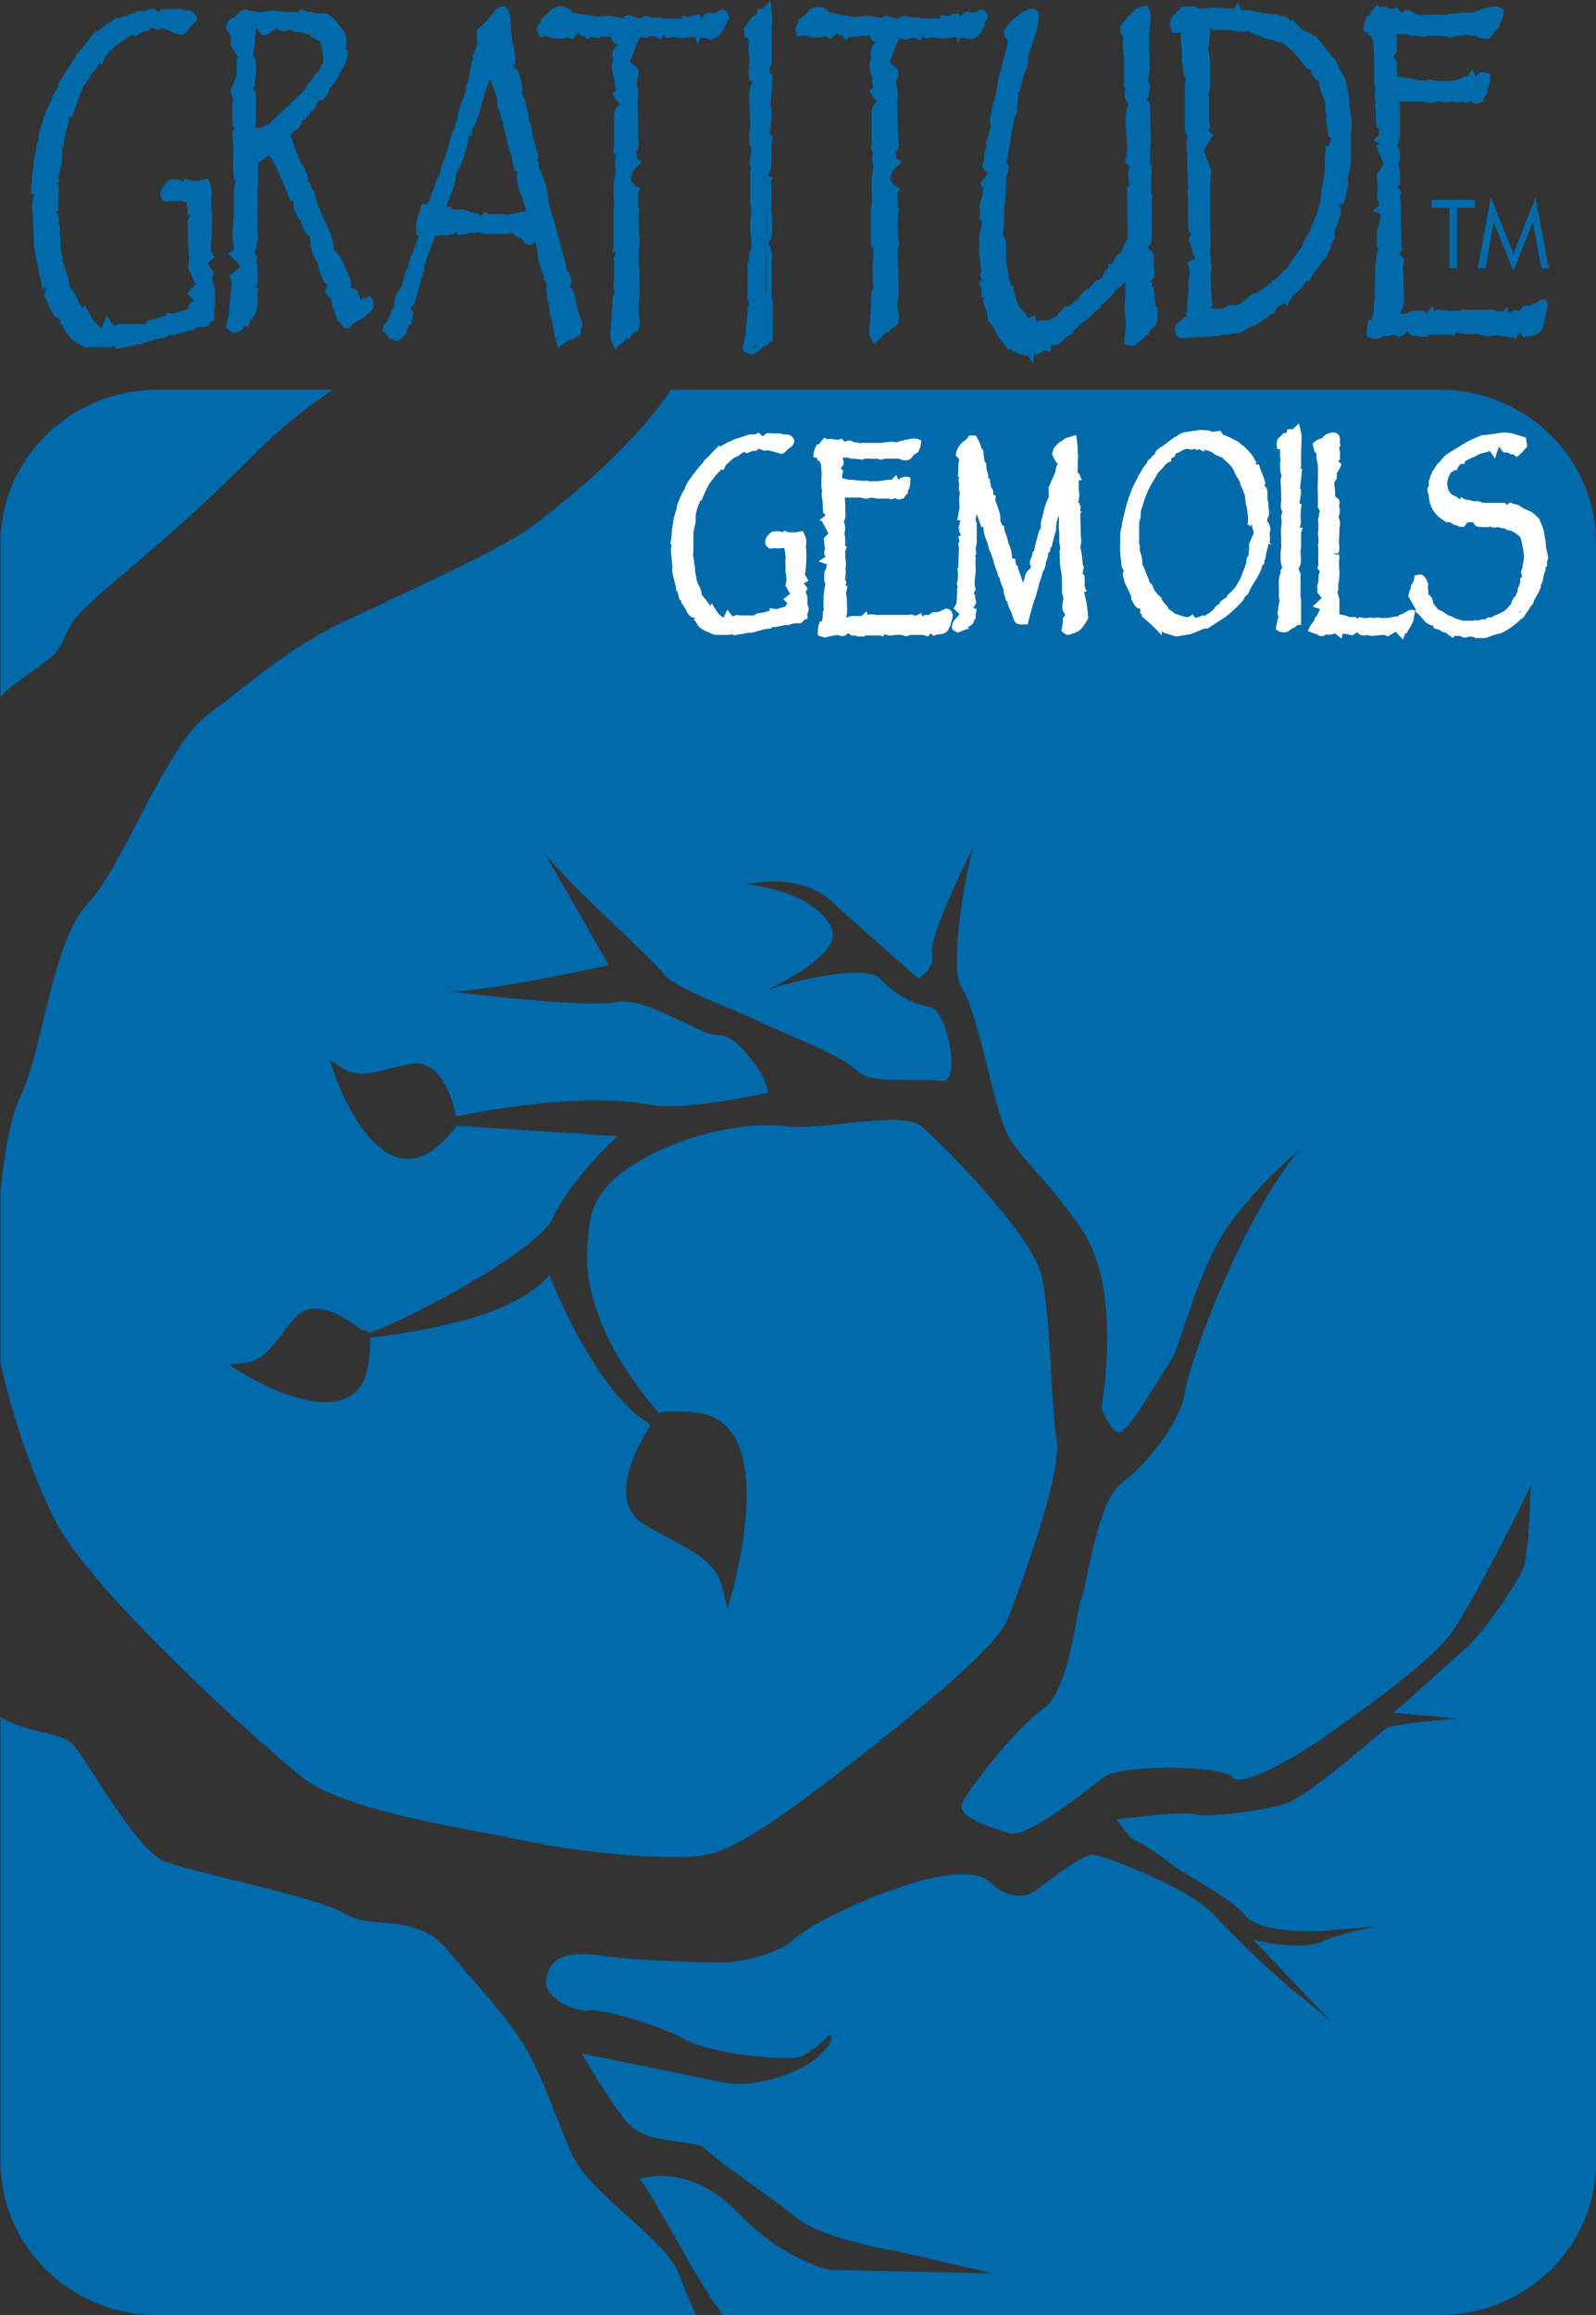
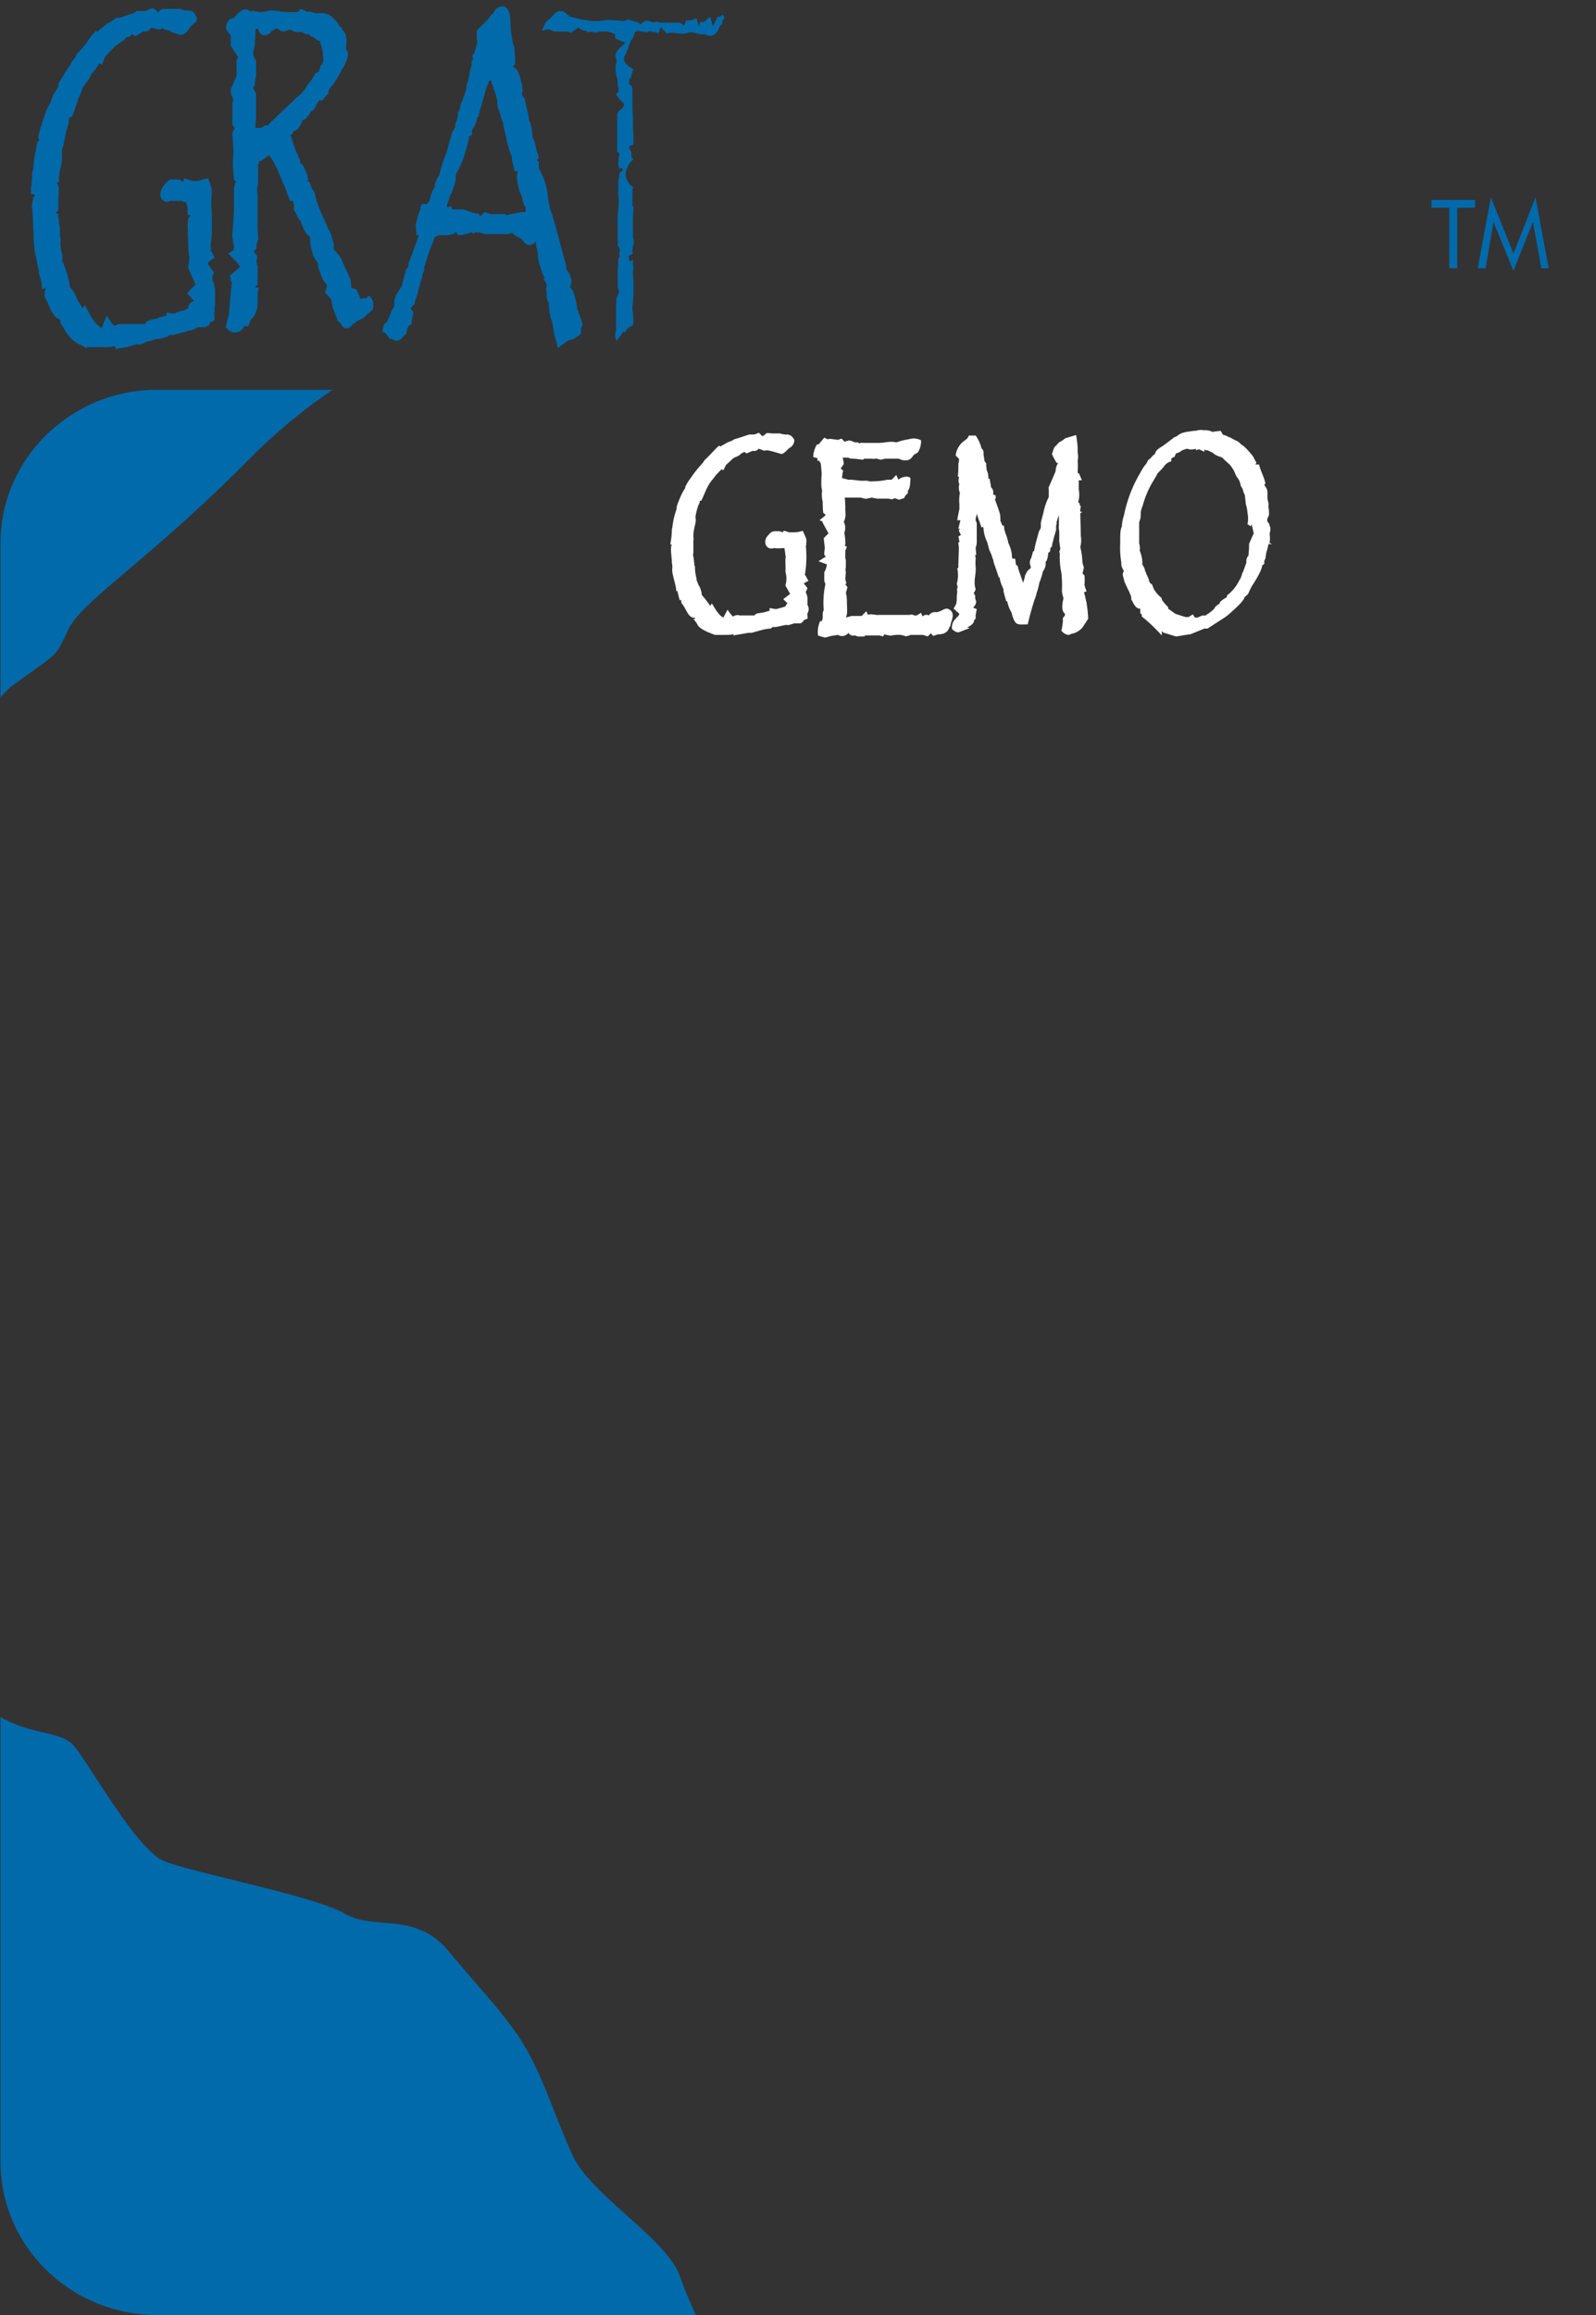
<svg xmlns="http://www.w3.org/2000/svg" viewBox="0 0 303.6 440.1">
  <rect x="0" y="0" width="303.6" height="440.1" fill="#333333" stroke="none" />
  <defs>
    <style>.a{fill:#006aab}.b{fill:#fff}</style>
  </defs>
  <path class="a" d="M13 119.7c-2.7 5.5-1.4 3.9-10.3 10.4a12.2 12.2 0 0 0-2.6 2.5v-29.4c0-16 13.4-29.1 29.8-29.1h33.4A102.7 102.7 0 0 0 48.7 86c-20.5 20.8-33.1 28.1-35.7 33.7ZM31.2 353.8c5.4 2.2 28.8 6.7 34.4 10s13.4-.5 19.7 7.1 12 13.3 15.3 19.5 4.7 11.2 8.2 19.1 18.2 16.1 20.6 23.4a73.3 73.3 0 0 0 3 7.2H29.9C13.4 440.1.1 427 .1 411v-84.6c5.4 3.3 11.2 2.7 13.7 5.2s12 20 17.4 22.2Z" />
-   <path class="a" d="M303.6 103.2c0-16.1-13.3-29.1-29.8-29.1H127.6c-5.6 8.6-16.5 18.7-26.9 26.3-5.3 3.9-22.3 11.7-34.3 17.3S47.6 130 39.6 135.8s-16 28.6-22.9 36-8.6 28.1-12.8 36.6C2 212.2.8 219.4.1 226.6v32.5c2 9.2 6 21.5 10.6 30.3 7.2 13.7 38.1 41.4 46.4 48.2s31.8 10 43 12.4 28.5 3.8 34.4 2.6 15.6-8.2 25.9-16.2 29-22.7 31.3-28.6 10.4-27.6 9.3-34.1-1.1-22.9-2.8-30.9-19-25.3-22.8-28.6-18.1.8-26.2-.1-19.5 1.7-28.4 7.1-8.6 11.1-9 14.6c-1.5 13.5 8.2 26.7 13.5 32.8 1.3-.3 3.5-.4 7.5 0a9.1 9.1 0 0 1 6.6 4.1c5.8 8.7.2 28.6 0 29.5l-1 3.6-.9-3.7c-1.1-4.8-4.7-6.7-10.1-9.6l-4.7-2.6a7 7 0 0 1-3.4-4.6c-1.1-5.4 3.1-12.3 4.4-14.2-.1-.1-.1-.3-.2-.5-10.4-6-19-28.2-19-28.2-3.3 4-9.7 6.8-16.3 8.6a117.3 117.3 0 0 1-17.8 3.3 23.2 23.2 0 0 1-.4 5.2c-.4 3.1-1.9 5.3-4.2 6.3-6.9 3.2-19.4-4.6-19.9-4.9l-2.4-1.5 2.8-.3c3.3-.2 4.9-2.4 7.4-5.5a17.9 17.9 0 0 1 2.2-2.8 5.1 5.1 0 0 1 3.6-2c3.8-.2 8 3 9.4 4.1h.6a.9.9 0 0 1 .6.6c10.7-4 32.5-16.4 35-21.8 3.6-7.8 12.4-15.7 12.4-15.7l-30.6-2a23.8 23.8 0 0 1-3.5 3.8c-2.5 2.2-5 2.9-7.5 2.3-7.4-1.9-12.1-15.4-12.3-16l-.9-2.6L65 203c2.8 1.8 5.4 1.1 9.3.1l3.6-.8a4.9 4.9 0 0 1 4.1.8c3.1 2.1 4.3 7.1 4.7 8.9l.3.2c8.5-1.7 24.4-4.3 36.4-2.2 7.3 1.3 22.8-2.3 22.8-2.3l-1-3s-4.8-8.1-8.4-7.9-13.8-7.5-19.7-6.3-31.5-2-31.5-2c8-.1 30.2-5 30.2-5l-12.4-21.7c2.9 4.7 20.2 19.9 22.6 23.1s13 6.6 18 9.1 16.2 6.6 19 9.5 11.7 1.3 15.9 2 1.3-13.2-1.8-14a17.4 17.4 0 0 1-9.5-5.3c-3.4-3.7-21.3 1.8-21.3 1.8s14.2-6.5 11.9-11.5c-3.3-7.3-16.3-8.4-16.3-8.4s10.1-2.4 16.1 3.1 16.7 14.8 16.7 14.8 3.2-1.6 2.6-4.9 7.9-20.2 7.9-20.2c-1.6 5.2-4.8 23.5-2.2 27s5.8 20.9 8.1 26.5 6.1 7.2 14.4 18.9 4 34.3 4 34.3 1.7 4.8 3.5 4.7 7.9-11.1 9.7-13.6 5.4-18.5 11.7-26.7a82.8 82.8 0 0 1 12.6-13.2c-11.3 13.8-20.8 40.4-21.6 45.9s-7.2 13.7-12 17.2-6.7 20-7.7 22-2 17.2-7.3 21-13.8 14.8-15.3 17.7 5.4 4.7 8.8 5.9 14.9-8.3 18.2-10.7 22.6-2.2 24.4.1 13.7-5 17.3-7.6 19.7-13.5 24.3-19.9 15.1-27.9 15.1-27.9-.4 11.9-1.2 14.9-7.8 12.9-11.1 15.9l-13.8 12.3 12.1 1.1s-12.4 1-13.6 1.9-14.6 12.9-19.1 14.3-14.8 2.7-17.2 2-14.9 1-14.9 1l2.7 3.5a45.4 45.4 0 0 1 7.2 4.6c3.2 2.6 11.9 6.7 14.6 10.2s14.6 2.9 14.6 2.9l10.6-.9a54.1 54.1 0 0 0-10.9 3c-4.3 1.8-12.9-.5-12.9-.5l14.8 15.5-7.9-6.5a168.8 168.8 0 0 1-13.8-13.2c-4.8-5.6-21.2-11.6-23.3-11.9s-8.3 4.8-11.1 6.8-6.2.8-8.7-1.6-9.4-1.8-17.8 1.2-16.1 6.7-19.9 10-12.5 4.1-12.5 4.1-15-.1-23.5-1.3-10.2 1.3-10.7 4.7 5.8 6.1 8.1 5.7 13.2 2.7 18.5 5.6 19.8 4 21.8 3.2 5.6-4.1 5.6-4.1 1.3.9-2.4 4.2-12.5 5.9-17.7 4.8l-27.1-5.5a122 122 0 0 0 8.1 12.5c4.2 5.5 13.1 3.3 15.6 5.8s12.6 9.2 17.4 13.1 19.8 6.4 19.8 6.4l17.3 4-31.1-.7s-8.7-1.7-17.7-11.1-18.4-6.2-18.4-6.2c3 3.9 11 19.5 14.9 24.6l.8 1.3h136.4c16.5 0 29.8-13 29.8-29Z" />
  <path class="b" d="M153.6 115v-1.2a2.3 2.3 0 0 0-.3-1.1v-.3c.1 0 .3-.6.3-.6l-.7-.9.9-.5c-.2-.2-.5-1-.7-1.1a20 20 0 0 0 .2-5.4 6.3 6.3 0 0 0 .1-1.1c.1-.3-.5-1.4-.7-1.9a5.1 5.1 0 0 1-1.7.3h-.7c0 .1-1-.3-1.2-.3l-.2.3a2.2 2.2 0 0 0-1.2-.2 1.5 1.5 0 0 0-1.5.7c-1.2 1-.6 3 1 2.5a7.9 7.9 0 0 0 1.6 0h.4a7.7 7.7 0 0 1 .2 1.5h.1c-.2.6 0 2.4-.1 3a4.4 4.4 0 0 1 0 2.6l.9 1.6-1.3 1 .8.8a1.5 1.5 0 0 0-.4.6l-1 .3-.8.2-1.2-.2v.5l-1 .3c-1.6.3-1.4.1-1.9.6h-2.8a1.3 1.3 0 0 0-1.2.2c-.2 0-1-1.1-1.1-1.3l-.8 1.5c-1-.5-1.6-1.8-2.2-2.7l-.3.5a19.2 19.2 0 0 0-1.6-2.1 4.1 4.1 0 0 0-.5-1.7c-.1 0-.4-1-.5-1.1v-.3a8.8 8.8 0 0 1-.3-2.4h-.1a16 16 0 0 0-.3-2.3h.1v-2.6c.1-.2 0-.4 0-.5v-.6c.1-1.5.6-2.2.4-3.2v-.2a11.4 11.4 0 0 1 .5-2c.3-.8.3-.4.3-1h.3c.7-1.4 1.1-2.9 2.2-4.1l.6-.8.4-.4c.3-.4.4-.3.6-.7l.4.2.5-1 1.3-1.2c.5-.4 1.1-.4 1.5-.9l.7-.4.4.3 1.2-.5a1 1 0 0 0 1.1-.4l.6.2a1 1 0 0 0 .9.1h.2l.9.2 1.7.5c.5 0 1.1-.7 1.5-1.1a1.7 1.7 0 0 0 1-1.6c-.3-.4-.5-.9-1.3-1h-.1a3.4 3.4 0 0 1-1.3-.2h-1.3c-1 0-1.1-.3-1.7.3s-.7-.5-1.2-.4a1.7 1.7 0 0 1-1.1.3h-.6l-2.1.7-.7.2-.5.3-.8.3-1.4.8-.2-.2c-.8.7-1.8 1.9-2.8 2.8a3 3 0 0 1-.5.7 24.5 24.5 0 0 0-2.2 2.8 7.5 7.5 0 0 0-1 1.7h.1a10 10 0 0 0-.8 1.4c-.9 2-.9 2.3-.9 2.7a14 14 0 0 0-.8 3.5c0-.1-.1.4-.1.4v.2a15.6 15.6 0 0 1-.3 2.6h.3c-.4.7.1 3.2 0 3.5a3.1 3.1 0 0 1 .1.9c-.2 1 .6 3 .7 4s.1.3.2.4.3 1.2.5 1.8h.3v.5c.9 1 1.2 2.6 2.2 2.8s.1.3.1.3a3.8 3.8 0 0 1 .8 1.1c.4.8 2.2 1.5 3.3 1.9h1.3c1.4 0 2 0 2.2-.2v.3l2.9-.5h.6l1.8-.5a7.4 7.4 0 0 1 1.8-.3l.4-.3h.6l1.9-.4h.1c.4.1.5 0 1.5-.3h1.2c.3-.2.5-.3.6-.6l.7-.3c.1-.1-.1-1 0-1a1.5 1.5 0 0 0 0-1.6Zm-18.4 5Zm5.5-2.9Zm9.6-32.8ZM172.6 87.4ZM180.1 115.7c-.8.1-.9.5-2 .7a1.3 1.3 0 0 0-1.4.6 1 1 0 0 0-1.2.2l-.3-.7-.8.5h-.5a1 1 0 0 0-.9-.1h-5.9c-.3.1-1.6-.3-2 0l-.3-.7-.9.9H162l-1.1.3c.4-.7.2-2 .2-2.8a7.6 7.6 0 0 0-.1-1.5c-.2-.5.1-.8.2-1.5l-.4-.5.2-.2-.2-.8c0-.2.1-1.3.1-1.6h-.1a5.7 5.7 0 0 0 .1-1.3v-.6c0-.1-.1-.5-.1-.6V104.7l.3-.7-.5-.4h.2a8.6 8.6 0 0 0-.2-2.3 2.5 2.5 0 0 0-.1-2.1 2.2 2.2 0 0 0 .3-1c.1 0 0-1.1 0-1.2a20.9 20.9 0 0 0-.1-2.4h3c.2 0 .9.3 1.2.2l.9-.2 1.1.2h2.2a1.1 1.1 0 0 0 1.1-.1l.8.3 1-.3a1.6 1.6 0 0 1 .7-.9v-.5c.5-.6.4-1.5.5-2.2s-1.6-.6-2.3.1l-.4-.9-.9.9h-.8a13.6 13.6 0 0 1-2.9.3c-.5.1-1-.2-1.2-.1h-.9l-1.8-.2h-.6l-1.2-.3v-.4a5.8 5.8 0 0 1 .2-1l-.5-.5c.3-.2.3-.4.5-.6s0-1-.1-1.4h1.1a1.1 1.1 0 0 0 .7.2h.4l1.7.2c0-.1.2-.2.3-.2h1.3c.1 0 .6.1.7 0s1 .2 1 .2l.9-.2h2.6a2.1 2.1 0 0 0 1.3.3c.8.1 1.3-.7 1.5-1l.8-.5a3.8 3.8 0 0 0 .6-2.3 3 3 0 0 0-2.3-.2 13.6 13.6 0 0 0-2.4.6c-1.1-.3-2.2.1-3.4.1h-3a.7.7 0 0 0-.6.1l-.3-.2h-.6c-.9-.4-1.1-.5-1.9-.1l-.6-.6c-.2 0-.7.3-.8.2-1.7-.2-1.1-.2-1.9-.1l-.6-.3-1.1 1.3h-.3a4.8 4.8 0 0 0-.7 2.4l.8.2v.5h.4v.2l.2.2c.1.4.2 2.1.2 2.1s-.2 2.6.1 3.1a5.5 5.5 0 0 0 .1 2.2 17 17 0 0 0 .1 2.1l.4.3v.2l-1.1.9.7.3h-.2l1.2 2.2-.9.9c0 .2.2 1.7.2 2a4.9 4.9 0 0 0-.1 1.2l.3.3-1.4.9 1.6.6a4.4 4.4 0 0 1-.5 1.5v1.7a1.4 1.4 0 0 1 .2.6 16.6 16.6 0 0 0-.3 4.9c-.4.6 0 1.4-.4 2.1h-.3a5.1 5.1 0 0 0-.4 2.7 7.4 7.4 0 0 0 1.4.4l1.1-.3 1.3-.2a1.5 1.5 0 0 0 2-.4 1 1 0 0 0 1.2.5h.1a1.3 1.3 0 0 0 .9.2h.9v-.2h2.8l.7.2.2-.4c1.8.4.8.2 2.3.1s1.6.4 2.1.2h.1l.5-.2h2.4l.9.3a3.4 3.4 0 0 1 .6-.6l.4.5.9-.3c1.4 0 2-.6 2.2-1.4l.2-.2c0-.5.4-1.3.4-1.7a1.3 1.3 0 0 0-1.1-1.6Zm-10.4-24.4Zm-11.4 16.1Zm-.4 2.6Zm19.1 7.1Zm-3.8-.2Zm-12.4-12.4Zm-4.5-17.1Zm3.1 32.9a.1.1 0 0 0 .1.1.1.1 0 0 1-.1-.1Zm3.3.2Zm1.2 0Z" />
  <path class="b" d="M207 117.6a25.8 25.8 0 0 0-.3-2.9.6.6 0 0 0-.1-.4 10.5 10.5 0 0 0-.4-1.7l.5-.2a5.6 5.6 0 0 1-.4-1.2 10.8 10.8 0 0 0 0-1.8l-.4-.4c.1-.1.2-.9.3-1.1a4.5 4.5 0 0 1-.3-1.1 13.5 13.5 0 0 0-.4-2.8 5 5 0 0 0 .1-2.1c0-.6-.1-3.8-.1-4.3l.4-.3h-.4a3.1 3.1 0 0 1 .1-1l-.3-.5h.2l-.4-.3a5.4 5.4 0 0 0 .1-2.5v-1.7h.6l-.5-1.2V90h-.2c-.1-.1-.1-.4-.1-.5a12 12 0 0 0 0-1.9 4.3 4.3 0 0 0 0-1.6v-.8a21.3 21.3 0 0 0-.3-2.5l-2 .6c-.1 0-.7.6-1.1.7a3.4 3.4 0 0 0-.6.6h.1c-.7.3-.7 1-1 1.7a14 14 0 0 0 .9 1.7h.3a3 3 0 0 0-.5 1.6l-1.2 2.8c-.2.2-.1.5-.1.7v1.4a11 11 0 0 0-1 2.9c-.6 2.3-.5 1.8-.5 2.6s-.3.4-.6 1.9a24.6 24.6 0 0 0-.7 2.9h-.2c0 .2-.3 1.1-.3 1.2s-.5.6-.2 1.5-.3.3-.9 1.7a.3.3 0 0 0-.1.2 7.4 7.4 0 0 1-.4 1.4c-.3-1.1-.9-2.4-1-3.2l-.3-.2c-.1-.2-.1-.8-.2-1.2h-.5c0-.1-.1-.2-.1-.3v-.3a6.7 6.7 0 0 0-.7-2.4c-.2-1.4-.8-2-.8-3.2l-.4-.2c-.1-.3-.1-.5-.3-.7a7.1 7.1 0 0 0-.1-1.5c-.1-.2-.2-.7-.7-2s0-.6-.1-.8v-.6l-.5-.2a1.4 1.4 0 0 0-.4-1.4c0-.5-.2-1-.2-1.5l-.3-.2a2.9 2.9 0 0 0-.3-1.5s-.1-.8-.1-1.3l-.3-.4c-.1-.4-.1-.9-.2-1.2 0-.9 0-.8-.4-1.3a7.2 7.2 0 0 0-1.1-2.4h-1.3c-.3.6-.2.5-1 1.1a3.9 3.9 0 0 0-1.5 2.7l.6.6c.1.3 0 .5-.1 1a17 17 0 0 1-.1 2.4h.2c0 .7-.2.9.1 1.4a2.5 2.5 0 0 0 .1 1.7 7.2 7.2 0 0 0-.1 2.1v1c0-.1-.4 1.9-.4 2.1h.6l-.4 1.6h.3l-.2.3a3.6 3.6 0 0 0 .4.9l-.5.3a4.3 4.3 0 0 1 .2 1.1h-.2c0 .2.1 1 .1 1.1s-.1 2.8-.1 3.7l-.2.2a5.8 5.8 0 0 1-.1 2.9 1.3 1.3 0 0 1 .1.9c-.1.1 0 .6 0 .6s-.1.7-.1.9a6.1 6.1 0 0 1-.1 1.4l-.5.9 1.1 1a1.3 1.3 0 0 1-.3.5c-.7.7-1 1-1.1 1.8s.1.5.1.7l.4.3c.8.4.7.2 2.1-.3s.3-.3.3-.4 1.3-.5 1.3-1.4l.3-.3v-.7l.2-1.1-.7-.3a1.6 1.6 0 0 0 .6-1.2 2.1 2.1 0 0 1-.2-.6v-.5c-.1-.1-.2-.4-.3-.4a3 3 0 0 0 .4-.8c-.5-1.4.1-2.8 0-4.1a9.6 9.6 0 0 1 0-1.7c0-.2-.1-.5-.1-.7h.2c0-.4-.1-1-.1-1.4a3 3 0 0 0 .2-1.3v-3a1.1 1.1 0 0 0-.2-.8v-.5a2.9 2.9 0 0 0 .2-.9c.1.5.7 2 .9 2.7l.3-.2c0 .2.1.3.1.4v.2a7.5 7.5 0 0 0 .7 2.4l.4 1.5a6.7 6.7 0 0 1 .6 1.5l.2.5c-.1 0 0 .1 0 .2s.7 2 1 3h.2c-.1.7.8 2.3.7 2.4s.3 1.3.5 2.1h.2a6.1 6.1 0 0 0 .8 2.1c.7 2.7 1.1 2.3 3.1 2.3.3-1.3.8-3.2 1.3-4.7a6.5 6.5 0 0 0 .4-1.3 10.5 10.5 0 0 0 .5-1.9 13.6 13.6 0 0 0 .7-2.2 2.4 2.4 0 0 0 .5-1.8l.2-.2a4.9 4.9 0 0 0 .3-1.5l.3-.2a1.7 1.7 0 0 0 .1-.7l.3-.3a6.1 6.1 0 0 1 .3-1.3c-.1 0 .6-2 .5-2v-.8c.1 0 .1-.1.1-.2v-.4l.2-.6.2-.7a19.2 19.2 0 0 1 0 2.4c0 .1.1.8.1.9v1.9c.1.3.1.8.2 1.1a2.5 2.5 0 0 1-.2.7c0 .1.1.2.1.3a14.6 14.6 0 0 0 .3 3.7 21.3 21.3 0 0 1 .1 3.5 6.1 6.1 0 0 0 .3 1.3c-.1.6-.5 2.1.1 2.8s-.4.6-.2 1.4a12 12 0 0 1-.3 2c.4.5 1.2 1.1 1.9.6a3.5 3.5 0 0 0 2.1-1.2l.8-1.2Zm-1.4-5.6Zm-19-26.6ZM218.4 87.5ZM242 103.5l-.5-.3a4.8 4.8 0 0 0 0-1.7c.1 0 0-.4.1-.4a1.7 1.7 0 0 0-.1-1.2 1.1 1.1 0 0 0-.2-.5l-.3-.4h.1c-.2-.5.4-.8.3-1.5a8.7 8.7 0 0 0-.1-1.1v-.5c.1 0 0-.1 0-.2l-.2-.9c0-1.7.1-1.6-.6-2.6l.2-.3c-.2-1.2-.9-2.3-1.2-3.6h-.7l.2-.3c-.1-.3-.4-.7-.5-1s-2-2.5-2.3-2.4a2.9 2.9 0 0 0-1.2-.9l-.6-.3-.3-.2c-.5-.1-.9-.5-1.4-.5a5.6 5.6 0 0 1-.5-.8l-1.6.2a2.8 2.8 0 0 0-1.6-.3 2.7 2.7 0 0 0-1.5.1h-.4c-1.2.2-2.3.2-3.2 1l-.4.2h-.1l-.5.4-1.6 1.2c-.9.6-1.4.8-1.6 1.6a3.8 3.8 0 0 0-.9.9c-.4.2-.5.4-.7.9a8 8 0 0 0-1.2 1.8 25.8 25.8 0 0 0-3.1 8.1 9 9 0 0 0-.4 1.9h.1c-.5.7-.4 2.6-.4 3.3a16.9 16.9 0 0 0 .2 3.7 2.3 2.3 0 0 0 .5 1.6c-.4.8-.2.7.1 2.1l.6 1.3.4.8a.5.5 0 0 0 .2.4c0 .1.1.5.1.7v.2c.3.3.7 1.8 1.7 1.7v.9l.3.2v.4a32.4 32.4 0 0 1 3.8 3.6v-.9c.2.5.9.5 1.4.7l1.3.4 2.5-.4h.2l2.7-1.1h.6l3.4-2.2.4-.3c.8-.7 2.8-2.4 3.2-3.3h-.1c1.3-1.3.4-.1 1.5-2.2.5-.8 1.9-2.9 2-4l.4-.3v-.6c.3-.5.2-.5.4-1.6a9.4 9.4 0 0 0 .4-1.6Zm-22.9-11.6.9-1.5c.2-.6.8-.9 1.4-1.7a2.3 2.3 0 0 1 1.4-1v-.5l.4-.3h.2l.3-.7.6-.2.6-.4.9-.3a2.5 2.5 0 0 0 1.7 0v.3l.6-.2 1 .5v-.5a.5.5 0 0 0 .4.2c.4 0 .7.3 1.1.4a3.4 3.4 0 0 0 1.4.8l.5.2.5.5.9.8a6.3 6.3 0 0 1 1.2 2.1h.1v.2a2.9 2.9 0 0 1 .8 1.7l.4.7a3.6 3.6 0 0 0 .4 1.1l.2 1.8a6.5 6.5 0 0 1 .3 1.6 5.3 5.3 0 0 1 0 2.2c.1 0 .6.3.6.4s.1-.4.2-.4l.4 1.7-.2.4-.7 1.6v1a10.9 10.9 0 0 0-.1 1.2 1.7 1.7 0 0 0-.4 1.4c-.2.4-.5 1.5-.8 2a4.7 4.7 0 0 1-.3.9l-.8 1.4a8.3 8.3 0 0 1-1.8 1.9v.3c-.5.3-1.3.8-1.4 1.1h.1c-.4.5-.8.4-1.1 1.1a6.7 6.7 0 0 1-1.4 1.1c-.1.1-.2.1-.2.2s-.6-.1-.9.1l-.7.3h-.5l-.4-.6-.8.5h-.6l-1.9-.6-1.4-1v-.3a8.7 8.7 0 0 1-1.2-1.4v-.3a6.1 6.1 0 0 1-1.5-1.7l-.4-1h-.2l-.3-.5c-.1-.7-.5-1.1-.7-1.9h-.1c.1-.4-.4-1.1-.5-1.3a5.8 5.8 0 0 0-.5-2.6 3.2 3.2 0 0 0-.1-1.4v-4c.4-1.3.2-.4.3-1.5v-.4a3.1 3.1 0 0 1 .2-.8c0-.2.2-.4.2-.6a19.2 19.2 0 0 1 1.7-4.1Zm12.6 22.8h.1a.1.1 0 0 0-.1 0Zm-9.6.8Zm-2.4-3.4Zm-.1-.1Zm-.1-.1Zm-2 5.2Z" />
-   <path class="b" d="M216.5 110h.1l-.4-.2.2.2-.4-.5v-.4l.9-.9h-.2l.8.9-.9 1Zm.1 0h1.1c.1 0 .1-1 .1-1v-.2a1 1 0 0 0-.1-.3l-.2-.2c0-.1-.3-.2-.3-.2h-1.7v2ZM247.4 113.9v-3.7c-.1-.9.2-.8-.2-1.6s0-.4 0-.4l-.2-.2c.7-.6.4-2.2.4-3v-.7h.1v-3l.3-1h-.6c.4-.6.2-1.7.2-2.3a18 18 0 0 1 .2-2.2h-.4c.1-1 .3-1.8.3-2.7l-.2-.2c.1-1.1.3-2.6.4-3.8h-.4l.2-.3v-1.9c0-.6.1-3.3.1-3.9s-.4-1.9-.5-2.5l-1.2 1.1h-1l-.2.7h-.4l-.3.2c-.3.4-.8.7-.9 1v-.2a3 3 0 0 0-.1 2.1h.5a9.9 9.9 0 0 0 .1 2.1 5.9 5.9 0 0 0 .1 2.7h.1c-.4 1.9-.1.6-.1 4.3.1 1.3-.3 1.8.2 2.7v.4c-.4.5 0 1.5-.1 1.8v-.2a14.1 14.1 0 0 0-.1 2.9v1.1c0 .3.1.9 0 .9a8.1 8.1 0 0 1-.1.9v.8a6.6 6.6 0 0 0 .1 1.4c0 .3.3.6.1.9l-.2.3v.6c-.5.7-.3 2.8-.3 3.7a3.9 3.9 0 0 0 .1 1.5c-.2.6-.3 2.3-.4 2.2v.4l.2.4a14.4 14.4 0 0 0-.5 2.4 2 2 0 0 0 3-.1 2.1 2.1 0 0 0 1.1-.7h.7v-5.1h-.1Zm-4.2 3.8Zm0 0Zm.4-3.1ZM268.9 116c-.7-.2-.9 0-1.9.6l-1 .4v.2h-.6l-1.6.3h-1a2.6 2.6 0 0 0-1.5 0 1.7 1.7 0 0 0-1.2 0h-.7l-.7-.2-.6.3-.2-.3h-1.2l-.8-.3-1.1-.2V114l-.4-1.5.2-.3a4.8 4.8 0 0 1 0-1.2 11.6 11.6 0 0 0 .2-2.3 14.9 14.9 0 0 1 0-3 2.1 2.1 0 0 1-.3-.7h.2a5.4 5.4 0 0 0 0-1.8c0-.7.1-1.5.1-2.9a2.7 2.7 0 0 0-.2-2 2.6 2.6 0 0 0 .1-2.1c.2-.7.3-1.2-.7-1.8a19.7 19.7 0 0 0-.2-2.6l.5-.9v-1a6.5 6.5 0 0 0 .9-1.6l-.7-.7.4-.2v-1.7h-.1c0-.5-.1-.7.2-1a2.2 2.2 0 0 1-.1-.8c.2-1.8-1.4-2.1-2.8-1.2l-.3.2-.3.4h-.1a4.2 4.2 0 0 0-1.7 1 10.5 10.5 0 0 0 .4 1.7h.3v.6a12.5 12.5 0 0 0 .3 1.9v2.7c-.1 1.2 0 2.8 0 4s-.1 1.4.3 1.7v.3h.1a1.6 1.6 0 0 0-.2 1 1.4 1.4 0 0 0-.1 1.1 16.9 16.9 0 0 1-.1 2.3c0 .2.1.3.1.5v.8a2.2 2.2 0 0 1-.1.8 6.7 6.7 0 0 1 .1 1 22.6 22.6 0 0 0 0 2.6c0-.2-.1.6-.2.7l.5.7c-.5.8-.1 1.1-.4 2.2s-.1.6-.1.7v1l.8 1.1-1.7 1.6 1.4.5c-.2.5-.5 1-.8 1.6v-.2a1.3 1.3 0 0 0-.3.8 5.1 5.1 0 0 0-1.2 2l2 .7h-.2a1.5 1.5 0 0 0 1.7-.1 2.3 2.3 0 0 0 1.6-.2l1.3 1 .2-.9h.6l1.2.3 1-.6a1.5 1.5 0 0 0 1.8.5l.8.2h.1l2.1-.2a1.7 1.7 0 0 1 1 .3l1.5-.9 1.4 1.5.4-1.2h.3a7.5 7.5 0 0 1 .7-1.2l.5-1c-.1.1.1-.3.1-.3s.2-1.4.3-1.9Zm-14.5-10.5-.8-.3h.9Z" />
-   <path class="b" d="M294.1 104.1a10.2 10.2 0 0 0-.2-1.8v.2a8.8 8.8 0 0 0-.6-2.7 6.3 6.3 0 0 1-.4-.9h.1a8.8 8.8 0 0 0-1.7-1.6l-1.6-.7a3 3 0 0 0-1.8-.8l-.6-.3-.7.5-.3-.4h-4.2a3.1 3.1 0 0 0-1.8-.3l-1-.3h-.5l-.9-.5-.2.5c-.8-1-1.3-.4-2.1-1.7a3.4 3.4 0 0 1 .2-3.1c.2-.5.5-.5.8-.7v-.2l.4.2c.2-.3.6-1.3 1-1.3h.5c.1 0 .2-.5.2-.5a11.9 11.9 0 0 1 1.6-.8h.1a6.1 6.1 0 0 1 1.4-.7l1.2-.3.4-.2 1 1.5a15.5 15.5 0 0 1 .8-2.3c.5.8.7 1.3 1.5 1.1l.8.4h.4l.6.5a7.1 7.1 0 0 0 1.3-1.2l.7-.8c0-.5-.2-1.2-.2-1.7l-2.6-.8-1.5-.2-3.7.5h-.5a22.2 22.2 0 0 0-4.1 2l-2.6 1.6-.4.3-.8.9-.5.6h-.1l-1.2 1.8h.2c-.2 0-.4.6-.7 1.6v.9l-.3.4a3.1 3.1 0 0 0 .3 1.3 5.4 5.4 0 0 0 2.8 4.8l.5.4h.8a2.3 2.3 0 0 0 1.3.6l.6.3c.7 0 .8 0 1.3-.9h1.2c.2.9.9.9 1.9.9a2.9 2.9 0 0 0 1.3-.1c.6.3.5.2 1.5.1h.1c0 .2.1.1.3.1a.9.9 0 0 0 .7.1l.7.4a2 2 0 0 1 1 .3l.4.2 1 .8a17.2 17.2 0 0 1 .7 3.8 6.9 6.9 0 0 1-.2 1.3 6 6 0 0 0-.1.8 1.4 1.4 0 0 0-.1 1.4v.4h-.3v.7c-.1.8-.6 1.4-.5 1.7 0 .3-.1.3-.2.6s-.2.6-.4.7h-.1c-.2.5-.6 1.1-.5 1.1h.1l-.7.8h.1l-.9.8-1 .5-.4.2a2.3 2.3 0 0 0-1 .5 1.1 1.1 0 0 0-1.2.4c-.4-.2-1.1.1-1.4.2a1 1 0 0 0-.9 0h-2l-1.5-.5a3.1 3.1 0 0 0-1.2-.5 9.6 9.6 0 0 0-2-1.2l-.7-.9h-.1c-.2-.9-.3-1.4-.7-1.6h.2l-.5-.3v-.8a2.4 2.4 0 0 1 0-1.2c-.3-.7-.7-1.8-1.6-1.8l-1 .2a3 3 0 0 1-.5 1.6c-.2.1-.2.6-.3.8h.1a3.8 3.8 0 0 0-.5 1.6c.3.4 1.3 2.3 1.4 2.4v.6l.4.2 1.6 1.8a5.2 5.2 0 0 0 1.4.6v.4l1.2.4.6.4a1.1 1.1 0 0 1 .9.4l1 .7.2-.4h1.2a1.4 1.4 0 0 0 1.6.1c.6.1.7-.1 1.2.3h1.8l.8-.2a10.7 10.7 0 0 1 2.3-.7 13.3 13.3 0 0 0 3.8-2.7c.7-.3.6-.6 1.3-1.5l.5-.8.3-.4h.1l.4-1a24.2 24.2 0 0 0 1.2-2.3v-.4c.1-.3.4-.7.4-1a9.5 9.5 0 0 1 .4-1.7c.1-.1.1-.4.1-.6s.3-.3.3-.4v-.3c-.1-.6.2-1 .2-1.4Zm-4.9 12v.4l-.2-.2Zm-10.3-20.9Zm9.6 17.6Zm-4.9 4.9Zm-6.2 3.2Zm16.4-13.8Z" />
  <path class="a" d="M40.9 57.5v-2.4a8.4 8.4 0 0 0-.2-1l-.2-.7h-.1v-.3c0-.5 0-.6.1-.7s0-.2 0-.2l.2-.4-.3-.4-.9-1.3.3-.4.4-.3.6-.4-.3-.7a1.5 1.5 0 0 0-.4-.6v-.8a4.9 4.9 0 0 1 .1-1.2 14.2 14.2 0 0 0 .1-1.9V41c0-.8-.1-1.6-.1-2.4v-.4s0-.2.1-1.8a6.9 6.9 0 0 0-.4-1.7l-.3-.8-.9.2-1 .3h-1.1l-.7-.2-.8-.3-.3.7-.4-.3c-.3-.2-.6-.2-1.3-.2s-.8 0-1 .2-.5.4-.8.8a3.4 3.4 0 0 0-.8 1.8 1.4 1.4 0 0 0 1.3 1.5l.5-.2h2.4l.2.2h.5a6.2 6.2 0 0 1 .3 1.6v.9h.6a2.3 2.3 0 0 0-.6 1.8v.3c0 .1.1 3.6.1 3.6a20.8 20.8 0 0 0 .2 2.3 7.2 7.2 0 0 1-.2 1.7v.5l.2.3 1.2 2.7-1 1-.6.7.6.6.7.8-.4.2a1.3 1.3 0 0 0-.7 1.2l-.8.4-.8.2h-.1l-1 .4h-.4l-1-.2v.6h-.2l-1.6.5h.2c-1.9.4-1.9.4-2.2.7l-.3.4h-4.8a1.3 1.3 0 0 0-.8.3h-.1a.9.9 0 0 1-.6-.4l-1-1.5-.7 1.7-.3.7-.8-.7a8 8 0 0 1-1.5-2.1l-.9-1.7-.3.7h-.1c0-.1-.1-.2-.2-.4l-.4-.6a6.1 6.1 0 0 1-.7-1.4 5.6 5.6 0 0 0-1-1.5c-.1-.1-.1-.1-.1-.2l-.2-1.1a6.8 6.8 0 0 0-.5-1.7 6.5 6.5 0 0 0-.3-1l-.5-1.3a.4.4 0 0 0 .1-.3v-.4a8.5 8.5 0 0 1-.4-2.9V45h-.1v-1.7a4.4 4.4 0 0 1-.2-1.5l-.2-1.2h-.4c0-.1.1-.2.2-.3l.3-.3v-1.8c0-.2 0-.7.1-2.3a2.1 2.1 0 0 0-.4-1.1l.4-.2V34a8.5 8.5 0 0 1 .3-2 8.9 8.9 0 0 0 .3-2.1v-1.6c.1-.2.1-.4.2-.5s0-.1.7-3.3c0 .1.1-.2.1-.2a3.1 3.1 0 0 1 .2-.7 5.4 5.4 0 0 0 .1-.8 4.3 4.3 0 0 0 .1-.5h.4l.2-.4c.3-.7.5-1.4.8-2.2a9.6 9.6 0 0 1 .7-1.8c.2-.7.4-1 .4-1.2l.5-.7.2-.3.2-.2a5.6 5.6 0 0 0 .8-1.5.8.8 0 0 0 .4-.4 3.3 3.3 0 0 0 .6-.8 2 2 0 0 0 .4-.8l.6.3.4-1 .2-.5.9-1L22 8.7l1.4-1h.2l.3-.5.8-.3.4-.4h.1l.5.4.6-.3.9-.6h.4a1.4 1.4 0 0 0 1.1-.7h.2l.7.2h.2a.9.9 0 0 0 1-.1h.2l.2.2h.1l.9.2.6.4h.2a3.1 3.1 0 0 0 1.4.4c.6 0 1.1-.4 1.6-1.2l.5-.6a3.1 3.1 0 0 0 .6-.6v.2a1.9 1.9 0 0 0 .4-1.2v.2l-.2-.3C37.1 2.7 36.8 2 36 2h-.6a1.7 1.7 0 0 1-1-.3h-3.2a1.2 1.2 0 0 0-1.1.7c-.7-.8-.9-.8-1.2-.8l-.7.2-.4.3H26l-.4.3h.1l-2.4.8a1 1 0 0 1-.7.2h-.5l-.5.4-1 .6h-.2l-.6.6a6.9 6.9 0 0 0-1.3 1.1l-.2-.3-.9 1c-.3.3-.6.9-1.2 1.7l-1.5 1.7h-.1l-.3.8-.4.4-.5.8h.1a12.8 12.8 0 0 0-1.4 2.1l-1 1.6v.5l-.5.9-.5.8-.5 1.4-.8 1.5a9.4 9.4 0 0 1-.3.9c-1 3-1.2 3.7-1.2 4.1a2.4 2.4 0 0 0 .2.8h-.3l-.2.7c-.1.6-.2 1.2-.3 1.6a29.2 29.2 0 0 0-.4 3.1l-.2.8v.2a19.6 19.6 0 0 1-.2 2.6v1.1h.7v.4l-.3.2v.4a5.1 5.1 0 0 0-.2.9v.8a4.1 4.1 0 0 1 .1 1.1c.1 1.8.1 2.7.1 2.8a4.9 4.9 0 0 1 .1 1.1v.8c0 .6.1 1.4.2 2.3l.8 4v.5h.1l.4 1.5L8 55l.7-.3a9.7 9.7 0 0 0-.2 1.2v.6a5.9 5.9 0 0 1 .7 1.4 9.5 9.5 0 0 0 1.2 2.2 1.7 1.7 0 0 0 1 .6 1.1 1.1 0 0 0 .1.5v.3l.2.2.9 1.5a6.3 6.3 0 0 0 2.8 2.4l1.1.6V66H19c2.2 0 2.2 0 2.5-.2h.3l.3.6.6-.2a12.5 12.5 0 0 0 3.1-.7h.9l1.4-.6 1-.2.7-.3a3.4 3.4 0 0 0 1.7-.3h.2l.5-.4h.7l2.2-.6h.4v-.2h.3a4 4 0 0 0 1.8-.7c1.5 0 1.5 0 1.8-.2h.1a1.2 1.2 0 0 0 .5-.8h.2l.6-.3V60c0-.2-.1-.3-.1-.5a.3.3 0 0 0 .1-.2v-.7a3.2 3.2 0 0 0 .1-1.1Zm-25.1 1ZM16.9 14Zm1.1-2.5Zm1.8-.9ZM70.9 57.1l-.6-.9-.7.5h-.7l-.2.2c-.2-.3-.3-.4-.3-.5l-.4-1c0-.1-.1-.1-.1-.2a1.5 1.5 0 0 0-.9-.4c-.1 0-.1-.1-.2-.2a4.9 4.9 0 0 0-.1-1.3c0-.2-.1-.4-1.5-3.4a4.5 4.5 0 0 0-1-1.7l-.7-.8v-.5a4 4 0 0 0-.3-1.5 5.1 5.1 0 0 0-.7-1.8c0 .1-.6-1.4-.6-1.4a34.5 34.5 0 0 1-1.5-3.5 19.7 19.7 0 0 1-.6-2.2l-.5-.7-.3-.9-.2-.4h-.4l.3-.4-.2-.4v-.3l-.3-.7-.4-1a5 5 0 0 0-.7-.8v-.3l-.4-1-.5-1.1-.9-2.7h-.1l.4-.4.2-.2V25l.8-.4a9.9 9.9 0 0 0 .9-1.5v-.2l.4-.2.4-.2v-.3h.2l.5-.7v-.2l.6-.4a3.6 3.6 0 0 0 .7-1.2l.4-.6h.6l.4-.5.6-.7.2-.2v-.3a3.2 3.2 0 0 1 .2-.6c0 .1.1-.1.8-.9l1.4-2.3v-.2a7.6 7.6 0 0 0 .9-1.6 6.4 6.4 0 0 0 .4-1.5 1.3 1.3 0 0 0-.4-.9 14.8 14.8 0 0 0 .1-2 2.7 2.7 0 0 0-.7-1.7l-.2-.2h.1a1.7 1.7 0 0 0-.6-.6 2 2 0 0 0-.8-1.1 3.8 3.8 0 0 0-1.4-1.1l-.6-.2h-1.8l-.9-.3h-.1a1.6 1.6 0 0 1-1-.2l-.7-.3-.5.6h-1.2a16.2 16.2 0 0 1-3.3-.3h-.8l-1.6.3h-.5l-1-.2h-.6v.2a1.4 1.4 0 0 0-1-.5c-.4 0-.7.1-1.6.9l-.6.7a1.4 1.4 0 0 0-1.1.6 2.1 2.1 0 0 0-.4 1.4 1.5 1.5 0 0 0 .3.5l.5.8h.1v2l1.4 2.2-.3.6v2.9L43.9 17v.7l.2.6h.1a2.5 2.5 0 0 0 .2.7l-.2.5v4.2l.2.3.2.3v.2a1.8 1.8 0 0 0-.4.9l.2 3c0 .1 0 .7-.1 2.3v.7c0 .5.1 1.3.2 2.4v.4l.3.2h.1a.4.4 0 0 1-.1.3 3.5 3.5 0 0 0-.3 1.3v4.4l-.3 4.1a9.2 9.2 0 0 0 .2 1.9 2.8 2.8 0 0 1 .1.5 2 2 0 0 1-.1.7l-1 .6.9.9c1.3 1.2 1.3 1.6 1.3 1.7L44.2 52l-.5.4.2.6v.4l.2.2c-.1.9-.2 2.3-.4 4.2s0 1.4-.1 1.5a13 13 0 0 1-.5 2.1v.3l-.2.5.5.5a1.9 1.9 0 0 0 3.1-.8l.7.2.3-.8c.1-.3.1-.5.2-.5.1-.1.1-.2.3-.3a3.7 3.7 0 0 0 .7-1.2 4.9 4.9 0 0 0 .3-1.5v-2.1l.2-1h-.6c0-.2.1-.2.1-.3l.3-.3v-3.5a5.3 5.3 0 0 1-.2-.8 2.6 2.6 0 0 1 .1-.7v-.5l-.3-.3-.2-.2v-.5l.4-.3v-.5c0-.3.1-.5.1-.7a2 2 0 0 0 .2-1s0-.1-.1-1.5v-6.2c0-.4-.1-.9-.1-1.3s.1-.5.1-.7a8.7 8.7 0 0 0 .1-1.1v-3.2h.1a.8.8 0 0 1 .1-.4h.2l1.7-1.2.8 1.2a20.9 20.9 0 0 1 1 2.1c0 .1 1.3 3 1.3 3l.6 1.7.3.7h.5c.1.1.1.1.1.3s.2.2.1.9v.5a8.3 8.3 0 0 1 .7 1.3 1.6 1.6 0 0 0 .6.8 8.7 8.7 0 0 0 1.2 2.6h.1a1.5 1.5 0 0 1 .5.7 8.9 8.9 0 0 0 .8 3.7 6.1 6.1 0 0 0 .7 1v.7a20 20 0 0 0 1.1 2.8h.1l.5.7-.2.9-.2.5.4.4.8.9c.1.7.2 1 .2 1.2s.7 2 .9 2.4v.4l.3.2q.3.2.3.3c.3.5.6 1 1.2 1s.7-.2 1.2-.8l.4-.2c.6-.5.8-.5.8-.5l.9-.5.7-.7a3.8 3.8 0 0 0 .9-.8h.1a2.8 2.8 0 0 0 .1-.9 1.8 1.8 0 0 0-.1-.9ZM52.5 5.4h.2c.7.5 1 .6 1.3.6l.9-.3h.6a1.2 1.2 0 0 0 .8.4h1.1l.8.4h.6a1 1 0 0 0 .5.5 1.3 1.3 0 0 1 .7.4l.7.4h.2v.5h.1a4.7 4.7 0 0 0 .3.9v.4h.1v.5a3.7 3.7 0 0 0 .1.8v.3a2.2 2.2 0 0 1-.1.8l-.3.4H61v.2l-.4 1-.4.3H60l-.6 1.1-.7.9h-.1a5.8 5.8 0 0 1-.7 1.2 5.9 5.9 0 0 1-1.2 1.2L53 21.8l-1.1 1.1h-.1l-.8.9h-.5c-.7.5-.9.5-.9.5h-1a7.6 7.6 0 0 1 .1-1.6v-5l-.5-.8v-.3l.3-.4v-.5c0-.4 0-.7.1-.8a3.1 3.1 0 0 0 .1-.9v-2.4l-.5-1.1v-.9a5.1 5.1 0 0 0 .3-1.6c.1-1.9.1-2.3.1-2.3s0-.2.1-.2h.4l.2.5a1 1 0 0 0 1.1.7 1.7 1.7 0 0 0 1.2-.7Zm8.1 8.8ZM49.7 26Zm18.5 31.2ZM44.6 6.1ZM47.5 61ZM110.8 61.9v-.4c-.1-.5-.5-1.4-1-2.8a11.6 11.6 0 0 0-.5-2.4c-.2-1-.5-1.5-.9-1.7a2.6 2.6 0 0 0 .3-1.1 3.6 3.6 0 0 0-1-2.3v-.7l-1.2-4.4-.3-1.2-1.1-3.9a16.2 16.2 0 0 1-.8-2.9 13.6 13.6 0 0 0-1.8-6.1v-1.3l-.4-.2.3-.4v-.5l-.3-.9-.4-1.8c-.1 0-.3-.7-.4-1a3.2 3.2 0 0 0-.1-.8 5.3 5.3 0 0 0-.6-2.3 5.8 5.8 0 0 0-.1-1l-.4-1.6-.2-1c0-.2-.1-.4-.6-1.2v-.2a2.6 2.6 0 0 0 .1-.7 6.5 6.5 0 0 0-.3-1.7c-.3-1.5-.7-2.2-1.2-2.5l-.4-.2.2-.2.3-.3v-1.1c0-.4-.1-1.2-.2-2.4h-.1c-.2-.8-.3-1.5-.4-2.1s-.1-1-.2-2.1c0-1.2-.1-3.3-1.6-3.3a2.1 2.1 0 0 0-1.4.8l-.3.6-.3.2-.8 1-1.8 1.8-.2.2v1.6c0 .2.1.4.1.7l-.3 1.1a5.1 5.1 0 0 1-.4 1l-.2.2v.7h.1c0 .1-.1.2-.1.3l-.2.2v.9l-.2.6a8.4 8.4 0 0 0-.2 1c-.2 1.1-.3 1.3-.3 1.4a6.5 6.5 0 0 0-.3 1v.5l-.8 2.3a3.4 3.4 0 0 0-.4 1.2l-.2.6-.2.3v.7l-.2.8-.2.4c-.1.2-.1.3-.1.8l-.4.8h-.1l-1.2 4.2a26.5 26.5 0 0 0-1 2.8 9.5 9.5 0 0 1-.4 1.5c-.6 1-.6 1.1-.6 1.2a1.9 1.9 0 0 0-.2 1A5.9 5.9 0 0 0 82 37l-.3 1.2s-.1 0-.2.2l-.3.4h-1l-.2.7v.2l-.3.8a5.7 5.7 0 0 0-.4 1.4 2.4 2.4 0 0 0-.2 1 4.9 4.9 0 0 0 .1 1.1v.7h.5l-1.5 4.1-.4 1a2.5 2.5 0 0 0-.1.9l-.2.2v.2h-.2l-.9 3.3-.8 1.3a3.5 3.5 0 0 0-.6 1.9v.7c-.4.5-.5.7-.5.8l-.8 1.9-.4.5h-.2c0 .1-.1.2-.2.7l-.2.8.6.3.4.5.4.6h.5a1.2 1.2 0 0 0 .8.4 1.8 1.8 0 0 0 1.2-.7l.4-.4.3-.2v-.3c.2-.9.3-1.1.4-1.1 0-.1 0-.1.3-.3l.3-.2v-.4l.3-1.6v-.3l-.3-.4c-.1-.1-.1-.3-.2-.3l.8-.9v-.4l.2-.4.4-1.3v-.2l.9-3.2a1.7 1.7 0 0 1 .3-.7V51c0-.1 0-.1-.1-.2h.1l.3-1c.3-1 .6-1.8.8-2.4a18 18 0 0 0 .8-2.1v-.2l.5-.2.5-.2h1.8c.8-.2 1.1-.3 1.3-.6h.1l.3.6h.7l1.2-.3.5-.2h.2l.4.2.3-.2h.9l.8.3h4.6l.7-.2.4.3c.5.4.8.6 1.1.6h-.1a1.7 1.7 0 0 1 .7.6c.1.1.5.8 1.2.8a1.9 1.9 0 0 0 .8-.3l.4-.3v-.3c0 .3.1.7.1 1.1l.3 1.2a6.8 6.8 0 0 0 .3 2.2 18.4 18.4 0 0 0 .6 1.8l.3.6h.1l-.2.5.3.4.3.6c0 .3-.1.6-.1.8a1.5 1.5 0 0 0 .1.6v1.1a2.6 2.6 0 0 0 .4 1v.3a20.4 20.4 0 0 0 .4 2.8h.1l.3 1.2a11.3 11.3 0 0 0 .6 2.9l.3 1.4 1.2-.9.8-.6 1-.2h-.1l1.1-.7.4-.3v-.9c0-.2.1-.3.2-.5ZM97.3 40.7h-.1l-.7.2h-.2l-.2-.2h-2.9l-.5-.2-.5-.2-.4.4-.5.4-.2-.5h-.4l-1.2-.3-1.4-.5H86l-.2-.6-.8.2a3.8 3.8 0 0 1 .4-1.4l.2-.8.4-.7.5-1.6a3.6 3.6 0 0 0 .2-1.4 1.2 1.2 0 0 1 .1-.5 15.6 15.6 0 0 0 1.7-4.1 25 25 0 0 0 .7-2.6v-.4h.2l.4-.3v-1a3.7 3.7 0 0 0 .9-1.9.6.6 0 0 1 .2-.5l.2-.2v-.3l.4-1.4 1-3.5.6-1.5h.4v.7h.1l.5 1.3.3 1c0 .1.2.7.2.9v1l.5 1.3a4.5 4.5 0 0 1 .2.8l.3.9h.1a6.8 6.8 0 0 0 .2 1.4 11.9 11.9 0 0 1 .5 2.2l.2.7.4 1.4c0 .1.3.7.4 1v.7c.1.1.1.5.3 1l.2 1 .5-.2a5.7 5.7 0 0 1-.1 1.2v.4a4.4 4.4 0 0 1 .2 1l.3 1.3.2.4a7.2 7.2 0 0 1 .5 1.7 3.7 3.7 0 0 0 .5 1.1v.8h-.7l-1.6.3Zm4-.2Zm-11.4 3.7Zm18.3 20.7ZM103.7 4.3a11 11 0 0 0 1.8-1.7 1.7 1.7 0 0 1 1.2-.5c.5 0 1 .4 1.6 1l.7.2 1.6.4 2.1.3h1.2l1.5-.2h.7l2.6.2.7-.3h.2l.5.2 1.1.3.7.4a1.9 1.9 0 0 1 1.2-.7l1.3.4.5-.2.7.2h3.7l.8.5h.1l.3-.9h.8l1.2-.4a11.2 11.2 0 0 1 .4 1.6l.3-.9h.7l1-.9h.1c.1 0 .2 0 .2.2l.4 1.5.9-1.8h.4l.5-.4a.9.9 0 0 1 .4.6l-.4.6v.6a1.1 1.1 0 0 0-.5.4l-.4 1-.5.5a1.3 1.3 0 0 1-.8.3h-.4l-.8-.3h-.9l-.7-.2-.9-.2-1.3.3h-.7l-1.9-.2-.7.2-1.2-1.2-.5 1.2-.4-.3h-.5l-.8-.2-.2.2h-.5l-1.2-.2h-.4l-.5.2v.3a3.1 3.1 0 0 1-.6 1.2 6.4 6.4 0 0 0-.6 1.6l-.5 1.1a2.3 2.3 0 0 0-.3.9c0 .6.4 1.1 1.2 1.6s.5.4.5.6a3.1 3.1 0 0 0-.2.7c-.1.1-.1.4-.2.8h-.3V16l.5.4a3.4 3.4 0 0 1 .1.9v2.2c0 .3 0 1.4.1 3v1.6c0 .7.1 1.3.1 1.7v1c0 .4 0 .7-.2.8h-.2a.8.8 0 0 0-.4.4v.2h-.1l.5.6v1.1l.4.4a4.1 4.1 0 0 0-1.5 2.9 3 3 0 0 0 1.5 2.4 1.1 1.1 0 0 0-.2.7v2.8l.2.2c0 .9-.1 1.5-.1 1.8V45c0 .1.1.4.2 1a9.4 9.4 0 0 0-.3 1.6 2 2 0 0 0 .1.7h-.1c-.4.1-.7.3-.7.7l.2.7.6-.3v.8a4.2 4.2 0 0 1 .1.7 2.1 2.1 0 0 1-.1.6v.4c0 .2.1 1.1.1 2.8s0 1.2-.1 2.9a4.1 4.1 0 0 0-.1 1.1c0 .1.1.7.2 1.8a10.9 10.9 0 0 1-.1 1.3l-.7.4-.5.4-.2.5c-.3 0-.5 0-.5.1l-1.2 1.6a3 3 0 0 1-.3-1.1c0-.1.1-.5.2-1.1v-4.5c0-.8.1-1.3.1-1.5l.5-1.1a3 3 0 0 1-.3-1.2v-3.1a14.9 14.9 0 0 0 .1-1.9l.3-.6a1.3 1.3 0 0 1-.1-.5c0-.2.1-.5.1-.9l-.3-.5h-.1v-5.9c0-.2.1-.6.1-1.1a7.6 7.6 0 0 0 .1-1.4 6.8 6.8 0 0 0-.1-1.2V35a5.3 5.3 0 0 1 .2-1.3c0-.5 0-.8.1-.9l.5-.3v-.6l-.6.2-.2-1c0-.2.1-.6.1-1a2.8 2.8 0 0 0 .1-1l-.4-.3v-6.9c0-.4.2-.7.7-1.1s.6-.7.6-.9-.2-.4-.7-.9-.4-.5-.7-.9.4-.5.4-.7a5.6 5.6 0 0 0-.2-1.2v-1.1a5.3 5.3 0 0 1-.4-2.3 2.4 2.4 0 0 1 .2-1 5.4 5.4 0 0 0-.2-1.1v-.2c0-.6.6-1.3 1.6-2.1l.2-.3-1.7-.7c-.1 0-.2-.2-.2-.4a.6.6 0 0 1 .1-.4 3.8 3.8 0 0 0-1.8-.6h-1.1l-.9.2-1-.2-.4.2c-.2-.2-.4-.4-.6-.4h-.4l-1-.6-.2.3-.4.2-.6.5-.8-.2h-2.5l-.9-.4h-.3l-1 .2h-.1a2.6 2.6 0 0 1 .3-.7 2.4 2.4 0 0 0 .3-.7Z" />
-   <path class="a" d="M102.5 4.6a3 3 0 0 0-.4 1.1 1.4 1.4 0 0 0 .2.6V6c0 .1 0 .2.1.2l.2.9.9-.2h.7a2.6 2.6 0 0 0 1.3.4h1.7l.8-.2h-.2l.7.2.5.3.3-.6.6-.6.4-.2.2-.2h-1.1l1 .6.2.2h.5l.6.7.7-.5h-.3l1.4.2h.4l.7-.2h1a2.2 2.2 0 0 1 1.2.3l-.4-1a2 2 0 0 0-.1.7 1.3 1.3 0 0 0 .9 1.3l1.4.6a.9.9 0 0 1-.4-.8.8.8 0 0 1 .2-.5c-1.3 1.1-1.9 2-2 2.9h.1v.2l.2 1v-.4a4.5 4.5 0 0 0-.3 1.3 6.1 6.1 0 0 0 .6 2.8v-.5c0 .3-.1.6-.1.8a4.3 4.3 0 0 0 .1.5c0 .3.2 1 .2 1.1v-.2a.1.1 0 0 1-.1.1l-.7.6.5.7a6.2 6.2 0 0 0 .9 1.2l.5.5a.6.6 0 0 1-.1-.4v-.2l-.4.3a2.8 2.8 0 0 0-1 1.9V28c0-.1-.1.7-.1.7v.4l.3.3.6.5-.4-.9a2.8 2.8 0 0 0-.1.8 6.2 6.2 0 0 0-.1 1.2 9.4 9.4 0 0 0 .1 1.2l.2 1.2 1-.4.6-.2-1.3-.9v.6l.7-1a1.8 1.8 0 0 0-1.2 1.1h.1a4.4 4.4 0 0 0-.2 1.2v-.2a8.4 8.4 0 0 0-.3 1.5v2.2c.1 1 .1 1.2.1 1.2a7.2 7.2 0 0 1-.1 1.3v6.9l-.2 1.2h1.1l-.7-.5.3.5v-.6a3.8 3.8 0 0 0-.1 1v.1l-.3.5V53c0-.1-.1 1.4-.1 1.4a3.7 3.7 0 0 0 .5 1.6v-1a7.3 7.3 0 0 0-.6 1.4 6.3 6.3 0 0 0-.1 1.8c0-.1-.1.8-.1.8l-.1 1.8-.1.8v.9c-.1 1.1-.1 1.2-.1 1.3a3.4 3.4 0 0 0 .4 1.5l.5 1.1.9-.8a8.5 8.5 0 0 0 1.5-1.5c-.1.2-.4.2-.4.3h.8l.2-.5.3-.5h.1a2.3 2.3 0 0 0 .9-.6h.1a4.1 4.1 0 0 0 .3-1.7v-.2a14.6 14.6 0 0 1-.2-1.6v-1c.2-2.6.2-3 .2-3.1-.1-2.1-.1-2.6-.1-2.7v-.7c.1-.2.1-.2.1-.3a6 6 0 0 0-.1-.8 2.4 2.4 0 0 1-.1-.7v-1.9l-1.4.6-.6.3 1.4.7v-.5a.3.3 0 0 1-.1.2h.4l.2-.4h.1v-1.4a8.4 8.4 0 0 1 .2-1.3v-.8a2.1 2.1 0 0 1-.1-.6c0-.2-.1-1.5-.1-1.9v-1.3a16 16 0 0 1 .1-1.7v-.5l-.4-.4h-.2l.4.7v-1.5a12.5 12.5 0 0 1-.1-1.4.8.8 0 0 1 .1-.3l.4-.8-.7-.4c-1.1-.8-1.1-1.4-1.1-1.6a3.5 3.5 0 0 1 1.3-2.2l.8-.8-.8-.7-.5-.4.3.8v-1.6l-.5-.6v1l.2-.3v-.4l-.2.6V29a.1.1 0 0 0-.1.1c.2-.2.5-.3.7-.6l-.3.3a1.8 1.8 0 0 0 .6-1.5 8.2 8.2 0 0 0-.1-1v-3.4c-.1-2.1-.1-2.8-.1-3V19a7.2 7.2 0 0 0 .1-1.3 3 3 0 0 0-.2-1.2v-.4l-.5-.4.3.6v-1l-1 1h1.2v-.9a1.5 1.5 0 0 1 .1-.6 3 3 0 0 0 .2-1 1.7 1.7 0 0 0-.9-1.4c-.3-.2-.7-.5-.7-.8a1.5 1.5 0 0 1 .2-.6 4.5 4.5 0 0 0 .5-1.2l.5-1.4c.6-1.1.8-1.4.8-1.8s-.1-.3-.2-.6l-.2 1h.1l1.3.2.9-.3h1l-.4-.2.4.3.9.6.5-1.1.5-1.2-1.6.3 1.2 1.2.4.4h.5l.7-.2h-.3l2 .2h.8l1.4-.2h.4a2 2 0 0 0 1 .2h.9l.5.2h.7a2 2 0 0 0 1.4-.6l.8-.8c0-.1.4-1.1.4-1.1a.1.1 0 0 1-.1.1l.3-.2.2-.2V4l-.2.4.4-.5.3-.4-.2-.4a1.5 1.5 0 0 0-1.1-1.3h-.4l-.4.3-.4.3h-.2l-.4.2v.3l-1 1.8 1.8.2-.4-1.6a1.1 1.1 0 0 0-1.1-.9 1 1 0 0 0-.8.3 3.8 3.8 0 0 0-.8.8l.5-.2c-.5 0-1.4 0-1.6.9l-.3.9h1.8a4.9 4.9 0 0 0-.4-1.6l-.2-.7h-1l-1.2.4h-.3l-.9-.2-.3.9-.2.8.2-.4h-.1l1.2-.2-.8-.4a2 2 0 0 0-1.1-.2h-2.9l-.5-.2h-.6l-.6.2h.6l-1.6-.5a2.7 2.7 0 0 0-1.9 1h1.2l-.7-.5a5.9 5.9 0 0 0-1.5-.4h.4l-1-.3-.8.3h.1l-.5.3a1 1 0 0 1 .7.1h-.3l-2.5-.5h-.9l-1.7.2-.8-.2-2.2-.3-1.5-.3-.7-.2.5.3a3.2 3.2 0 0 0-2.3-1.3 2.6 2.6 0 0 0-1.9.7c-1.2 1.3-1.6 1.5-1.6 1.6h-.3V4l-.3.6Zm1.7.5a12.4 12.4 0 0 0 2-1.8.6.6 0 0 1 .5-.2c.1 0 .3.1.8.7l.3.2h.2l.8.2 1.6.3 2.2.3.7.2h.7l1.4-.2h.6l2.6.3h-.3c.5.3 1 0 1.6-.4h-.6l.4.2h1l.7.4.6.5.6-.6.6-.5h-.3l1.2.4h.6l.6-.2h-.7l1 .3h3.3l.8.4.6.4.6-.6h.2V5l.2-.8-1.1.6a2.2 2.2 0 0 0 1 .2h.3l1.2-.4h-.3l-.9-.6a13.1 13.1 0 0 0 .4 1.4l.8 3.3 1-3.2.3-.9h.1a.8.8 0 0 1-.7.6h.4c.4 0 .5 0 1.6-1.1l-.5.2c-.4 0-.7-.2-.7-.5l.4 1.6.6 2.4 1.1-2.2 1-1.8-.5.4h.6l.4-.4-.7.2-.4-.2h.1v-1l-.4.6v.9l.4-.6-.8.8-.4 1.1-.2.3h-.2a.1.1 0 0 0-.1-.1l-1.1-.2h-1.2a3.2 3.2 0 0 0-1.3-.2l-1.6.3h-.4l-1.8-.2h-.4l-.7.2.9.3-1.1-1.2-1-1-.6 1.3-.5 1.2 1.4-.5-.4-.2h-2l-.3.2-.2.2h-1.6a1.6 1.6 0 0 0-1.2.5l-.4.4.2.6v-.9l-.5.9c-.1.1-.2.2-.7 1.8l-.4 1a3 3 0 0 0-.4 1.3 3 3 0 0 0 1.5 2.4l.2.2c0-.1-.1-.2-.1-.4v-.2a1.2 1.2 0 0 0-.2.5 3.7 3.7 0 0 0-.2 1.2l.9-.9h-1.3v2.4l.3.3.4.4-.2-.4a2.8 2.8 0 0 1 .1.6 5.4 5.4 0 0 1-.1 1.1v1.1c0 .4 0 1.4.1 3.1v4.4l.2-.2h-.2v.2l.3-.3h-.1a1.5 1.5 0 0 0-.7.7l-.2.2v.5l.2-.5h-.1l-.3.6.3.4.5.6-.2-.5v1.5l.3.3.5.4v-1.1a5.2 5.2 0 0 0-1.9 3.6 3.9 3.9 0 0 0 2 3.2l-.3-1.3a2.4 2.4 0 0 0-.4 1.2 13.6 13.6 0 0 0 .1 1.5v1.7l.3.4h.2l-.3-.8a16.7 16.7 0 0 0-.1 1.9V45a4.1 4.1 0 0 1 .2.9v-.1a6.9 6.9 0 0 0-.3 1.8v.2h-.1l.6-.5a1.7 1.7 0 0 0-1.3 1.7v1l.2 1.3 1.2-.6.6-.3-1.4-.8a2.8 2.8 0 0 0 .1 1.1 2.8 2.8 0 0 1 .1.5v.9c0 .1 0 .5.1 2.8 0 .1 0 .5-.2 2.8v1.2a14.2 14.2 0 0 0 .2 1.9v-.2c-.1.8-.1 1-.2 1.1v-.2h.2l-.4.2a2.4 2.4 0 0 0-.9.8l-.3.5.9-.5a1.4 1.4 0 0 0-1.2.4l-.7 1.1 1.5.4a2.3 2.3 0 0 1-.2-.7s0-.1.1-1h.1v-5.9a2.7 2.7 0 0 0 .4-.8l.4-.5-.3-.5a2.6 2.6 0 0 1-.3-.7v-3.1c0-.7.1-1.4.1-1.9v.4l.2-.6v-.9a2.5 2.5 0 0 1 .1-.8V47l-.2-.2-.3-.5-.2-.5h-.6l.9 1.1v-6a5.8 5.8 0 0 1 .1-1c0-.6.1-1.1.1-1.5a10.3 10.3 0 0 0-.1-1.3v-1.5a4.5 4.5 0 0 1-.1-.6 5.8 5.8 0 0 0 .3-1.2v-.5a.4.4 0 0 1-.2.3l.7-.2v-2.9l-1.3.5-.6.2 1.3.8a8.1 8.1 0 0 1-.1-.9 4.4 4.4 0 0 1 .1-.9c0-.2.1-.5.1-1v-.5l-.4-.4c-.2 0-.3-.1-.3-.2l.3.8v-7l.4-.4a2.1 2.1 0 0 0 1-1.6c0-.5-.3-.8-1-1.5l-.6-.8-.2 1.2a1.9 1.9 0 0 0 .8-1.4l-.2-1.3v-1.4a3.6 3.6 0 0 1-.4-1.9 3.7 3.7 0 0 1 .2-.7v-.5c-.1-.7-.2-1-.2-1.1s0-.4 1.2-1.3a1.5 1.5 0 0 0 .5-1.1c0-.7-.5-.9-2.3-1.6a.6.6 0 0 1 .4.5v-.2l.2-.6-.5-.4a4.8 4.8 0 0 0-2.3-.7h-1.2l-1.1.2h.4l-1-.3h-.1c-.4 0-.6.2-1 .4l1.4.2a1.9 1.9 0 0 0-1.4-.8h-.4l.5.2-.9-.6-.6-.3-.5.4-.3.2-.4.3-.6.5h.9c-.8-.4-.9-.4-1.1-.4l-1.2.2h-1.2l-.7-.2h.2l-.8-.2-1.2.2 1.1.7h-.1a.4.4 0 0 1 .1.3v-.6l.4-.9-.4.5ZM142.3 66.1c0-.3.1-.7.1-1a5.6 5.6 0 0 1 .2-1 8.7 8.7 0 0 0 .3-1.3 4.5 4.5 0 0 0-.2-.8 24 24 0 0 0 .4-3.1 4.4 4.4 0 0 1 .2-1v-.3a1.7 1.7 0 0 0-.2-.8v-5.9a5.1 5.1 0 0 0 .1-1c0-.2.1-.3.3-.5v-1.1a2.4 2.4 0 0 0 .4-1.3v-.6a2.2 2.2 0 0 1-.2-1l-.2-1.3V42a10.2 10.2 0 0 0 .2-1.8 13.6 13.6 0 0 0-.1-1.6v-2c0-.2-.1-.3-.1-.5V32a9.9 9.9 0 0 0-.1-1.5c0-.1-.1-.3-.1-.4s.2-.4.4-.6v-1.9a.9.9 0 0 1-.4-.7c0-.5 0-1.4.1-2.9v-.8c-.1-3-.2-4.6-.2-4.8a5.9 5.9 0 0 1 .7-2.9 5.2 5.2 0 0 0-.2-1.4l-.6.2v-.7a18 18 0 0 1 .2-2.3v-.4a14.3 14.3 0 0 1-.1-2.6 7.8 7.8 0 0 0-.1-1.3l-.4-.8h-.4v-.4c0-.2 0-.3.1-.4s.2-.3.5-.6l.5-.6.3-.3c.3-.1.5-.3.8-.3l.2-.9a1.7 1.7 0 0 0 1.2-.6c.1.5.1.9.2 1.2a3.5 3.5 0 0 0-.1.6v8.2l-.3.4v.6a8.1 8.1 0 0 1-.1 1.6h.5a4.6 4.6 0 0 0-.1 1 43.8 43.8 0 0 1-.4 4.6l.3.6a26 26 0 0 1-.3 3.6v1.6l.4.2c-.1 1.4-.2 2.3-.2 2.7v2.1l-.2.7-.3.6v1.7h.5V44a2.3 2.3 0 0 1-.7 1.4c0 .6 0 .9.1 1l.3.5a4.5 4.5 0 0 0 .2.8 4.3 4.3 0 0 0 .1.5 4.5 4.5 0 0 0-.1 1.4v6.3l-.3.7.3.4v7h-.3l-.6.9-.8.3a2.3 2.3 0 0 1-.7.7.8.8 0 0 1-1.3.1Z" />
-   <path class="a" d="M142.9 67.4a2.1 2.1 0 0 0 1.4-.7l.7-.7-.4.2 1.2-.5h.1l.6-.9v.2h-.2l.7-.2V57l-.2-.2-.4-.5v1.2l.4-.7v-6.9a4 4 0 0 1 .1-1.1v-.2a8.1 8.1 0 0 0-.2-.9s-.1-.1-.1-.5v-.3l-.2-.2c-.1-.2-.2-.2-.2-.2a.4.4 0 0 1 .1.3v-.3l-.2-.3a.5.5 0 0 1 .1.3v-.7l-.3.6a2.9 2.9 0 0 0 1-2v-3.2l-.2-1.2v-5.4l.3-.9-1-.3h-.5l.8.9-.2-1.7v.6l.4-.7h.1v-.2a3.7 3.7 0 0 0 .1-.8v-2.9l.2-2.1v-.7l-.6-.3-.5-.2.6.9c.1-1.1.1-1.4.1-1.5a25.1 25.1 0 0 0 .3-3.7v-.5l-.3-.5v.6c.1-1.2.3-2.8.4-4.7v-1.8l-.7-.2-.5-.2.7 1v-1.6a.4.4 0 0 1 .1-.3h-.1l.2-.2.2-.3V4.8a2.8 2.8 0 0 0 .1-.8v-.7a11.5 11.5 0 0 0-.2-1.4l-.1-1.9-1.4 1.5c0 .1-.2.2-.5.2h-.7v.7l-.2.9.6-.8-1 .5-.4.3h-.1v.2l-.5.6h.1c-.5.6-.6.7-.7 1v-.2a1.4 1.4 0 0 0-.3.9.1.1 0 0 0 .1.1v1.3h1.2l-.9-.5.5.8v.8a10.6 10.6 0 0 0 .2 2.9v.1l-.2 2.3a2.5 2.5 0 0 0 .1.8v1.1l1.1-.3h.5l-1.1-.6a2.2 2.2 0 0 1 .2 1l.2-.6a6.3 6.3 0 0 0-.9 3.5c0 .2 0 1.4.2 4.9v.6a22 22 0 0 0-.2 3 1.7 1.7 0 0 0 .7 1.4l-.3-.7v1.9l.3-.6a1.6 1.6 0 0 0-.6 1.2v.6a4.8 4.8 0 0 1 .2 1.3v.2a1.3 1.3 0 0 0-.1.5V38.7h.1c.1 1.2.1 1.4.1 1.5s0 .2-.2 1.7v2.2l.2 1.4a2.1 2.1 0 0 0 .3 1.2v-1l-.3.3v1a1.3 1.3 0 0 1-.2.8l-.2.2v1.4l.4-.7a1.4 1.4 0 0 0-.6 1.1 3.8 3.8 0 0 0-.1.8v5.7a3.5 3.5 0 0 0 .1.7 2.3 2.3 0 0 1 .2.7 3.5 3.5 0 0 0-.3 1.2 16.1 16.1 0 0 1-.3 3v1a5.6 5.6 0 0 1-.2 1.2c-.1.1-.1.3-.2 1a5.2 5.2 0 0 0-.2.9v.6l.5.3a2.1 2.1 0 0 0 1.2.5Zm.3-1.2a8.7 8.7 0 0 0 .2-1 6 6 0 0 0 .1-.8 10.2 10.2 0 0 0 .4-1.6 3 3 0 0 0-.3-1.1v.6a16.2 16.2 0 0 0 .4-3.4 4.1 4.1 0 0 1 .2-.7 1.3 1.3 0 0 0 .1-.6 3.1 3.1 0 0 0-.2-1.1v-5.6c0-.4 0-.7.1-.8a.3.3 0 0 0-.1.2l.4-.3v-1.7l-.2.5a3.2 3.2 0 0 0 .6-1.8 1.3 1.3 0 0 0-.1-.6l-.2.6.4-.4c.1-.1-.2-.7-.2-.7s-.1-.1-.1-.5-.2-1.4-.2-1.4v-2a18.8 18.8 0 0 0 .2-1.9c0-.1 0-.3-.1-1.6v-5.9c0 .1 0 0 .1-.1V32a5.6 5.6 0 0 0-.2-1.6v-.1l.3-.3v-2.9l-.3-.2h-.1c0-.4.1-1.3.2-2.8v-.9c-.1-2.6-.2-4.6-.2-4.8a5.4 5.4 0 0 1 .5-2.4l.2-.3v-.3a4.3 4.3 0 0 0-.3-1.7l-.3-.7-.8.2h-.6l1.2.8v-.5s0-.2.2-2.2v-.6a17.6 17.6 0 0 1-.1-2.4V6.5l-.5-.8-.3-.5h-.9l1 .9v-.4h.1V6l.4-.4.5-.7-.2.3.3-.2a.9.9 0 0 1 .6-.3l.6-.2V2.9l-.8.7a2.3 2.3 0 0 0 1.8-.8l-1.7-.5a6.5 6.5 0 0 1 .2 1.1 1 1 0 0 1-.1.4v8.3l.2-.6a3 3 0 0 0-.4.8 3.8 3.8 0 0 0-.1.8v2.2l.7.3h.5l-.7-1v1.1c-.2 1.9-.3 3.4-.4 4.5v.3l.2.3.3.5-.2-.4a23.6 23.6 0 0 1-.3 3.5v2.3l.6.3.4.2-.6-1v5.1l-.4.7v.6l.2 1.6v.7h1l-.7-1.2v6.1l.2 1.2v3.1l-.5.8-.3.2v.4a2.4 2.4 0 0 0 .3 1.5l-.2-.5a1.5 1.5 0 0 0 .6 1.1l-.2-.5a1.6 1.6 0 0 0 .2 1 .4.4 0 0 0 .1.3v-.2h-.1v7.4l-.4.6-.3.6.4.6.4.4-.2-.7V64l.7-.9c-.3.1-.5.1-.7.3h-.1l-.7.8.2-.2-.5.2h-.3v.2l-.7.6v.2l.4.8ZM187.9 3.5v-.4a1.5 1.5 0 0 0-1.2-1.3h-.4l-.3.3-.3.2h-.4l-.3.2h-.1a1.1 1.1 0 0 0-1.5 0l-.7.6h-.1l-.2-.5h-1.1l-.9.4h-.6l-.9-.2v.7H175l-.4-.2h-1l-1.5-.3a2.1 2.1 0 0 0-1.2.5h-.2l-1.3-.3-.7-.3-.8.3h.1l-.4.2-2.3-.4h-.9l-1.6.2a.1.1 0 0 0-.1.1l-.7-.2-2.3-.3-1.4-.4h-.5a2.7 2.7 0 0 0-2.1-1.1 2.4 2.4 0 0 0-1.8.7 11.1 11.1 0 0 1-1.7 1.6h-.3V4c-.1.4-.2.5-.2.6a1.9 1.9 0 0 0-.4 1.1.6.6 0 0 0 .1.4l.3.9.8-.2h.9a2.5 2.5 0 0 0 1.2.3h1.7l.6-.2.6.2.5.3.5-.4.6-.6h.1l.4.2.2.2h.5l.5.8.8-.6h1.5l.6-.2h1.8a1.5 1.5 0 0 0 .8 1.2h.4a2.9 2.9 0 0 0-1.1 2.1v.2a3.2 3.2 0 0 0 .1.8 3.6 3.6 0 0 0-.3 1.1 6.2 6.2 0 0 0 .5 2.5v1.1a2.4 2.4 0 0 1 .2.9h-.1l-.6.6.4.7.9 1.2h.2a.1.1 0 0 1-.1.1 2.4 2.4 0 0 0-1 1.9v6.2c0-.1-.1.7-.1.7v.4l.3.3h.1a.4.4 0 0 1-.1.3c0 .6-.1.9-.1 1.2s.1.4.2 1.2v.5a1.7 1.7 0 0 0-.1.8 10.2 10.2 0 0 0-.2 1.4v2.2c.1 1 .1 1.2.1 1.2a7.2 7.2 0 0 1-.1 1.3 9.4 9.4 0 0 0-.1 1.2V47h.5c-.1.1-.1.2-.1.4v1.1a14.9 14.9 0 0 1-.1 1.9v3.1a5.2 5.2 0 0 0 .2 1.1 6.3 6.3 0 0 0-.4.9c0 .3-.1.6-.1 1.8s-.1.8-.1.8v1.8c0-.1-.1.8-.1.8v.8a8.4 8.4 0 0 0-.2 1.3 3.4 3.4 0 0 0 .4 1.5l.5 1.1 1-.8 1.2-1.3h.6l.3-.5.2-.4h.2l.9-.6h.1c.1-.2.2-.3.3-1.7v-.2a13 13 0 0 0-.3-1.6 3.1 3.1 0 0 1 .1-1 17.4 17.4 0 0 0 .1-3.1v-3.1a6 6 0 0 0-.1-.8v-2.1c0-.2-.1-.4-.1-.6a13.3 13.3 0 0 0 .3-1.3v-.4a3 3 0 0 0-.2-1v-3.2a8.1 8.1 0 0 1 .2-1.7v-.5l-.2-.2v-1c-.1-1-.1-1.3-.1-1.4a.8.8 0 0 1 .1-.3l.4-.8-.7-.4c-1.1-.8-1.1-1.4-1.1-1.6a3.1 3.1 0 0 1 1.3-2.2l.8-.8-.9-.7h-.1v-.9l-.2-.2a.1.1 0 0 1 .1-.1 1.9 1.9 0 0 0 .6-1.5 3.8 3.8 0 0 1-.1-.8v-.2a10.9 10.9 0 0 0-.1-1.7v-1.8c-.1-2.1-.1-2.8-.1-3V19a7.2 7.2 0 0 0 .1-1.3 7.4 7.4 0 0 0-.2-1.2v-.2h-.1v-.8c.1-.4.1-.6.2-.6a3 3 0 0 0 .2-1 1.6 1.6 0 0 0-1-1.4c-.3-.2-.6-.5-.6-.8s0-.2.2-.5a5.5 5.5 0 0 1 .5-1.2 5.7 5.7 0 0 1 .5-1.4h-.1a5.7 5.7 0 0 0 .7-1.3l1.2.2a1.1 1.1 0 0 0 .8-.3h1l1 .6.4-.9h.1l.4.4h.6l.5-.2 1.9.2h.8l1.2-.2h1l.2 1.2.4-1.1h.9l.4.2h.8a2 2 0 0 0 1.4-.6l.7-.8a6.9 6.9 0 0 1 .4-1l.2-.2-.1.2v-.8l.3-.3Zm-34.8 3.2Zm8.2.3ZM220.2 60.8v-2.5h-.4a1.3 1.3 0 0 0-.1-.6c0-.8-.1-1.4-.1-1.7a6.7 6.7 0 0 0-.1-1v-.5h-.3v-.7l-.2-.2h-.2l.6-.8.2-.2v-.4a10.3 10.3 0 0 1-.1-1.8V49c0-1-.5-1.4-.8-1.5l-.2-.2c-.1 0-.1-.2-.1-.4l.2-.2.4-.2V46c.1-1.1.1-1.4.1-1.4v-6.2c0-.3.1-.6.1-.8a.9.9 0 0 0-.1-.5 1.2 1.2 0 0 0-.1-.5v-3a8.7 8.7 0 0 1 .1-1.1v-.4a1.5 1.5 0 0 0-.2-.8 2.5 2.5 0 0 1-.1-.8 31.3 31.3 0 0 1 .1-3.4v-1.9c-.1-2.6-.1-4.1-.1-4.7v-.7h-.2v-.4l-.3-.3h-.1v-.3l.3-.4a7.2 7.2 0 0 1 .2-1.1 7.8 7.8 0 0 1 .1-.9 1.4 1.4 0 0 0-.2-.6l-.2-.6a.4.4 0 0 1 .1-.3c.1-1 .2-1.6.2-1.9v-2.8a14.2 14.2 0 0 1-.1-1.9V6.8l.3-3.6a3.9 3.9 0 0 0-.3-1.4l-.4-.8-.8.2-1 .3h.1a1 1 0 0 0-.6.3l-1.8 1.9h.1c-.7.7-.9.9-.9 1.1a1.5 1.5 0 0 0-.2.9 1.6 1.6 0 0 0 .5 1.2.8.8 0 0 0 .1.3 9.3 9.3 0 0 0-.1 1.3l.2 3v5.2l.5.3-.4.3v.5a3.1 3.1 0 0 0 .3 1.3 4.5 4.5 0 0 0 .5.8s0 .1-.2.4l-.2.2v.3a21.1 21.1 0 0 0-.2 2.6 23.8 23.8 0 0 0 .2 2.4c0 .8.1 1.6.1 2.4a6.6 6.6 0 0 1-.3 2.1v.7l.5.4.3.2a.6.6 0 0 1-.1.4 3.9 3.9 0 0 0-.2 1.1 4.1 4.1 0 0 0 .1 1.1v.5h.1v.5h.1c-.1 0-.1 0-.1.1l-.4.3v6a2.8 2.8 0 0 0 .1.9v2.8l-.7 1.3-.5 1.3-.4.3c-.3.1-.6.4-1.4 2h-.7v.8c-.5.2-.8.8-1.1 1.7l-.3.3h-.1l-.5.3h-.3l-.7.8h.1l-.6.5h.1l-.3.4-.2-.2-.8.7-1.2 1.4-.4.4h-.1l-.4.5a1.2 1.2 0 0 0-.8.6l-.5-.3-.5.7-.6.6-.3.2-.2.4-.8.5c0-.1-.4.2-.4.2h-.1l-.2.2h-1.9l-.5.2-.3-1.2-1.1.5a.1.1 0 0 0-.1.1l-.2-.2c-.1 0-.2-.2-.3-.5v-.2h-.1a5.8 5.8 0 0 1-1.3-1.5 12.1 12.1 0 0 1-1-3.2v-.5l-.5-.2v-.3l-.2-.6h-.2v-1l-.4-1.9a14.1 14.1 0 0 1-.1-2.2v-1.4a4.1 4.1 0 0 0-.1-1l-.2-.8h-.3v-1h.1v-.3a10.4 10.4 0 0 0 .1-1.6V40c.2-1.8.3-3 .3-3.4s.1-1.2.1-2v-1.1h.1v-.3a2.1 2.1 0 0 0 .3-1.2v-.7l-.2-.3h-.3v-.2a5.6 5.6 0 0 0 .6-2.4l1-5.8.6-1.3v-.6a1.6 1.6 0 0 1-.1-.4 3.9 3.9 0 0 0 .2-1 3.7 3.7 0 0 1 .1-.8v-.6h-.1l-.2-.4h.4c.1 0 .3-.7.3-.7a6.6 6.6 0 0 0 .4-1.5 3.5 3.5 0 0 1 .2-.9l.7-1.6a5.9 5.9 0 0 0 .2-1.3v-.6l.2-.8 1.1-3.3a12.4 12.4 0 0 0 .7-3.8v-.7l-.3-.3a1.3 1.3 0 0 0-1-.4 5.1 5.1 0 0 0-2.6 1.3 10.9 10.9 0 0 0-2.4 2.4l-.3.4v1a2.2 2.2 0 0 0 .7.9v.5c0 .1-.2 1-.2 1l-.8 2.8-.3 1.4-.4 1.3a6.4 6.4 0 0 1-.2.7v.7c-.4 2.2-.6 2.9-.6 3.1l-.3.6-.3 1.8-.3 1.1v.4c.1.7.2 1.2.2 1.4h-.2l-.2 1.1-.5 1.4V28a5.4 5.4 0 0 0-.4 1.8v.7a2.7 2.7 0 0 0-.3 1.1c0 .6.4.9 1.1 1.3a6.4 6.4 0 0 1-1.1 1.3l-.5.6.4.6.2.3V37a5.6 5.6 0 0 0-.6 2.1 13.4 13.4 0 0 1-.1 2.1v.4l.3.3a.8.8 0 0 1 .2.5 3.5 3.5 0 0 1-.1.6l-.2.6a3.3 3.3 0 0 0-.2 1.1c0 1.2-.1 2.6-.1 2.9s.1.5.2 1.6.1 1.3.1 1.3a3.7 3.7 0 0 0 .2.9 2.4 2.4 0 0 0-.2.8 4.1 4.1 0 0 0 .3 1.2h-.5v.6l.4.9v1.6h.5a2.4 2.4 0 0 0-.2.8 3.6 3.6 0 0 0 .4 1.1c.1.2.1.4.2.6s.3 1.6.3 1.8a7 7 0 0 0 1 1.3c.9 1.9.9 2 1.1 2.1l1.1 1.4.7 1 .3-.3a6.2 6.2 0 0 0 2.5 1.2l.8.2v-.4l1.1 1.9.3-2.1.3.4.8-.4.9-.5 1 .4.2-1.1v-.3h.6a2.5 2.5 0 0 0 1.8-1.1 4.7 4.7 0 0 1 1.2-.9l.6-.2v-.7a5 5 0 0 0 1.3-1l1.6-1.3h.1l.7-.7.7-.7.4-.3.4-.2v-.4c0-.1.1-.2.1-.3h.3l1.6-1.5h.1l.9-1.3 1-.7.7-.8v3a9.6 9.6 0 0 0-.2 1.7v.8a22.3 22.3 0 0 1 .3 2.6c0 .5-.1.8-.1 1.2a8.8 8.8 0 0 0-.2 1.7v.9l.6.2.8.2a1.6 1.6 0 0 0 1.1-.5l1.3-1.2.6-.5h.2v-.2l.5-.9.3-.2.5-.3Zm-28.9-30ZM257.1 24.8v-2.4l-.4-2V19l-.4-2.2a5.1 5.1 0 0 0-.2-.9 3 3 0 0 0-.4-1.3 18.1 18.1 0 0 1-1-1.7l-.4-1.1-.3.2h.1v-.6l-.4-.3a6.3 6.3 0 0 1-.9-1.2l-.9-.9h.1l-.8-1.1a2.2 2.2 0 0 1-.6-.7l-.2-.3h-.4a5.1 5.1 0 0 0-2.1-1.1l-1.6-1.6-.5-.4-.3.2-.2-.2A2 2 0 0 0 244 3h-.3l-.7-.2h-.4v-.1h-.7l-.8-.2h-1l-2.4-.6h-1.6l-.6-1.5-.7 1.2h-2.1l-.8-.2h.1l-3.3.2h-.6a1.4 1.4 0 0 0-.9-.4h-2.5l-.3.5c-.1.2-.1.4-.2.4h-.4l-.2.6h-.1a2.3 2.3 0 0 0-.9 1.9 2.9 2.9 0 0 0 .2.9l.2.8h.7l.9-.2c0 .9.1 1.6.1 2a6.5 6.5 0 0 0 .2 1.9h-.1v1.1c.2 1.8.3 2.5.3 2.8v.4l.3.3.2.2v.6l-.2.3v8.8a1.5 1.5 0 0 0 .6 1.3l-.2.5a3.8 3.8 0 0 0-.1 1v.8a17.1 17.1 0 0 1 .1 2.6v.9a3.4 3.4 0 0 0 .2 1.4h-.1v2l.2.3a5.2 5.2 0 0 0-.2 1.1v.5a1.7 1.7 0 0 1 .1.7v5.1c0 .4 0 1.5.7 1.9l-.3.2-.2.4v.6l1.1 3.4-.7.3-.7.4.2.7a4.3 4.3 0 0 1 .2.9v.5c-.3 2-.3 2.1-.3 2.1v.4c0 .3.1.5.1.7s-.3 2.3-.3 2.3v1.6a3.6 3.6 0 0 0-.2 1.1l-.7.5-1 .8a1.3 1.3 0 0 0-.4 1c0 1.4.8 1.8 1.5 1.8h.5l2.4-.2h1.2l1.4-.2h1.3l.6-.3h1.6l.4-.2h1.3l1.7-1 .8-.4h.2a6.6 6.6 0 0 0 1.9-1.2c-.1 0 0-.1 0-.1h.2c.7-.4.9-.6 1-.8l.2-.2c.5 0 .6-.1 1.4-1.4l1.3-.7.4.6.8-1.4c.3-.5.4-.7.5-.7l1.2-1.1h.1l1.3-1.8.4.3.5-1.1a1.8 1.8 0 0 1 .5-.7l1.2-1.6.2-.5c.5-.1.8-.7 1-1.2a9.3 9.3 0 0 0 .5-1h.1v-.6l.7-1.4h.1V44l.4-1c.4-1.2.6-2 .8-2.4v-.7l-.2-.6V39c.9-.1 1.1-1.3 1.2-2.3s.1-.3.2-.7a7.4 7.4 0 0 0 .2-1.2c0-.2-.1-.3-.1-.4v-.6a17.3 17.3 0 0 0 .5-2.4 24.5 24.5 0 0 0 .1-3v-3.6Zm-4.4 2.9h-.5v.6c-.1.3-.1.9-.2 1.6v1.7c0 .1-.1 1.6-.1 1.6a10 10 0 0 1-.2 1.5 9.1 9.1 0 0 0-.4 2.3c-.1.6-.1 1.1-.2 1.5a11.9 11.9 0 0 0-.4 1.4c-.1.5-.2.6-.2.7l-1.2 2.9a3.2 3.2 0 0 1-.2.6l-.9 1.5h-.1l-.4 1.3-1 1.3a22.3 22.3 0 0 0-1.7 2.6l-.7.6h-.1a11.3 11.3 0 0 1-1.4 1.5l-.5.4-.4.3v.3h-.4l-.8.7h-.2l-.2.2-1.2.8-.4.2h-.4l-1.8 1.5h.1l-.7.4h-.1l-.5.3h-.9a1.8 1.8 0 0 0-1.3.4h-.1l-.3.3h-1.6l-.8-.2-.2.4h-.1l.4-.6.2-.3v-.4c-.1-1.2-.2-2-.2-2.3a12.2 12.2 0 0 0-.1-2.2v-1.5a4.4 4.4 0 0 0 .2-1c0-.2-.1-.3-.1-.5s-.2-2.3-.2-2.5a1.1 1.1 0 0 1 .1-.5v-1.6s-.1-.8-.1-4.2v-6a23.2 23.2 0 0 1 .2-2.4v-.4c-.9-2.6-1.3-3.5-1.4-3.9l.7-1.2a2.9 2.9 0 0 0 .6-1l.5-.8-.8-.5v-.3a2.2 2.2 0 0 0 .1-.8 11.6 11.6 0 0 0-.1-1.3v-4a5.1 5.1 0 0 1-.1-.9c0-.1.1-.3.2-1h.1v-4.5a11.8 11.8 0 0 0-.2-2.2l-.2-.7a9.4 9.4 0 0 0 .3-2c-.1.1.1-.8.1-.8V5.4a1.2 1.2 0 0 0 .9.3h2.6l1.8.3h1.5l.5-.2.2.2c.2.2.3.3 1.9.9l1.1.4 1.4.3.6.4h1l.3.3.5.2 1.2 1.1a2.3 2.3 0 0 1 .5.5l.5.6h.1l.7.9c1 1.4 1.3 1.7 1.9 1.7h.1v.7l.2.3a3.7 3.7 0 0 0 1 1.1h.2v.7c0 .1.1.3.6 1.9a11.6 11.6 0 0 0 .6 1.5v.8a9.1 9.1 0 0 0 .2 1.6V23a22.3 22.3 0 0 0 .3 2.3v.5l.3.3a.6.6 0 0 1 .3.6 4.5 4.5 0 0 1-.5 1ZM250.3 15.8ZM293.5 56.9c-.4 0-.7.3-1.1.6l-1.5.6h-.8l-.8.5-.3.5-.7-.1a1.4 1.4 0 0 0-1.2.7l-.4-1.3-.9.8h-.8l-.8-.3H278l-.7.2h-1.5l-2-.2h-.5l-.4.3-.4-1-1 1.2h-.2l-.4-.3h-2.2l-1.3.5h-1.1a4.7 4.7 0 0 0 .8-2.7c0-.1-.1-2.7-.1-2.7v-2.4c-.1-.7-.2-.8-.2-.8s.1-.4.3-1.4v-.3l-.2-.3a2 2 0 0 0-.8-.8l.3-.3.3-.3v-.5a1.8 1.8 0 0 1-.1-.6v-2.8h-.1v-5s-.1-1-.2-1.4a.4.4 0 0 0 .1-.3l.2-.6-.4-.4c-.3-.2-.3-.4-.3-.4v-.3h.1l.3-.3v-2.3c-.2-.7-.2-1.2-.3-1.6a2 2 0 0 0 .3-1.1v-1.3a4.1 4.1 0 0 0-.6-1.1l.3-.2v-.3a3.3 3.3 0 0 0 .3-1v-5.8a3.4 3.4 0 0 1-.1-1h4.4l1.2.3h.4l1.2-.3h.8l.6.2h.5l.9-.2.8.2h.4l.8-.2c0 .1.3.2.6.2h.6c.1 0 .2-.2.3-.4a1.4 1.4 0 0 0 1.1.6h.1l.9-.3.4-.2v-.3a1.6 1.6 0 0 1 .4-.7l.3-.2v-.9l.4-.8a4.1 4.1 0 0 0 .2-1.4v-.8l-.6-.2-.9-.2c-.5 0-.9.4-1.3.9l-.6-1.5-1 1.5h-.9v.3h-.2l-.6.2h.2l-1.8.3h-2.5l-1-.3a2.4 2.4 0 0 0-1 .2h-.6l-1.5-.2-.6-.2h-1l-1-.3h-.8c-.1-1.1-.1-1.3-.1-1.3a8.7 8.7 0 0 1 .1-1.1v-.4l-.3-.3-.4-.7h-.1a2.6 2.6 0 0 0 .7-1v-2a5.3 5.3 0 0 0-.1-1.3h2a1.2 1.2 0 0 0 .9.3h.6l1.9.2h.3l.3-.2h2.8l1.3.3h.5l1-.3h.7l.9-.2 1.1.2h.8a1.4 1.4 0 0 0 .9.4l.9.2c.8.1 1.3-.6 1.6-1s.3-.6.4-.6.8-.8.8-.8v-.6h.1l.2-.4a4.2 4.2 0 0 0 .4-1.5v-.8l-.6-.2a2.2 2.2 0 0 0-1.1-.3l-1 .2-1 .2h-.1a9.6 9.6 0 0 1-2.3.8h-1.8l-2 .2h-.6v.2h-4.3a1.2 1.2 0 0 0-.8.2l-.4-.2h-.1l-.6-.2c-.9-.5-1.2-.7-1.5-.7a1.7 1.7 0 0 0-1.2.5l-.4-.4-.5-.7-.7.4h-.4l-1.3-.5-.7.2-.7-.5-.6.8-.5.6a2.5 2.5 0 0 0-.4.7h-.4l-.2.6a6.1 6.1 0 0 0-.4 1.7v.6l.5.3h.4v.6h.6v.6l.2.3h.1c0 .4.1 1.3.1 1.6s.1 2.1.1 2.5v4a3.1 3.1 0 0 0 .3 1.3 4.3 4.3 0 0 0-.2 1.1c0 .3.1.7.1 1.1v1.2a.4.4 0 0 0 .1.3v1.4a8.2 8.2 0 0 0 .1 1.4v.5l.2.2h.1c.1.2.2.3.2.5v1h-.2l-.8.8 1 .7-.5.4.2.7 1.2 2.8-1 1.5-.3.3v.3l.2 2.8a9.2 9.2 0 0 0-.1 1.6v.3l.2.2a2 2 0 0 1 .1.5v.4l-1.2 1 1.5.6h.2a1.7 1.7 0 0 0-.2.5c0 .1-.3 1.3-.3 1.7l-.4.8v3a1.9 1.9 0 0 1 .2.7v.4a1.4 1.4 0 0 0-.2.6 14.9 14.9 0 0 0-.3 2.5c0 1.8 0 3.2-.1 4.4v.7a2.1 2.1 0 0 0 .1.6c0 .1-.1.2-.1.4a.8.8 0 0 0-.2.6v1.6c-.2.9-.3 1.4-.4 1.7l-.5-.2-.2 1a3 3 0 0 0-.2 1.2V64l.6.2 1 .3c.2 0 .3 0 1.6-.6h.9l.9-.3 1.1.4a2.1 2.1 0 0 0 1.3-.7l.4-.4c.4.8.5.9 1.1.9h.7l.2.2h1.8v-.4h4.2l.8.3.4-.8.5.2 1.1.2h2.5l1.5.4h.6v.2l.7-.3h1.5l.6.2h1l.6.2.7.2.4-.6.4-.6.3.4.4.6.7-.3h.4a2.7 2.7 0 0 0 2.6-1.6v-.5l.3-.3v-.3a4.3 4.3 0 0 1 .2-1.1 6.5 6.5 0 0 0 .2-1.1c.6-2-.4-2.1-.7-2.1Zm-13.9-39.1a.1.1 0 0 0-.1-.1Zm4.1 41.3Zm-6.4.2Zm-5.7.1Zm7.8-44.6Zm-11.2-8.3Zm.5 55.8Z" />
  <path class="a" d="M275.7 51V39.5h-3.4V38h8.3v1.5h-3.4V51h-1.5zM287.9 51.5l-3.8-9.3-1.5 8.8h-1.5l2.5-13.5 4.3 10.7 4.2-10.7 2.5 13.5h-1.4l-1.6-8.8-3.7 9.3z" />
</svg>